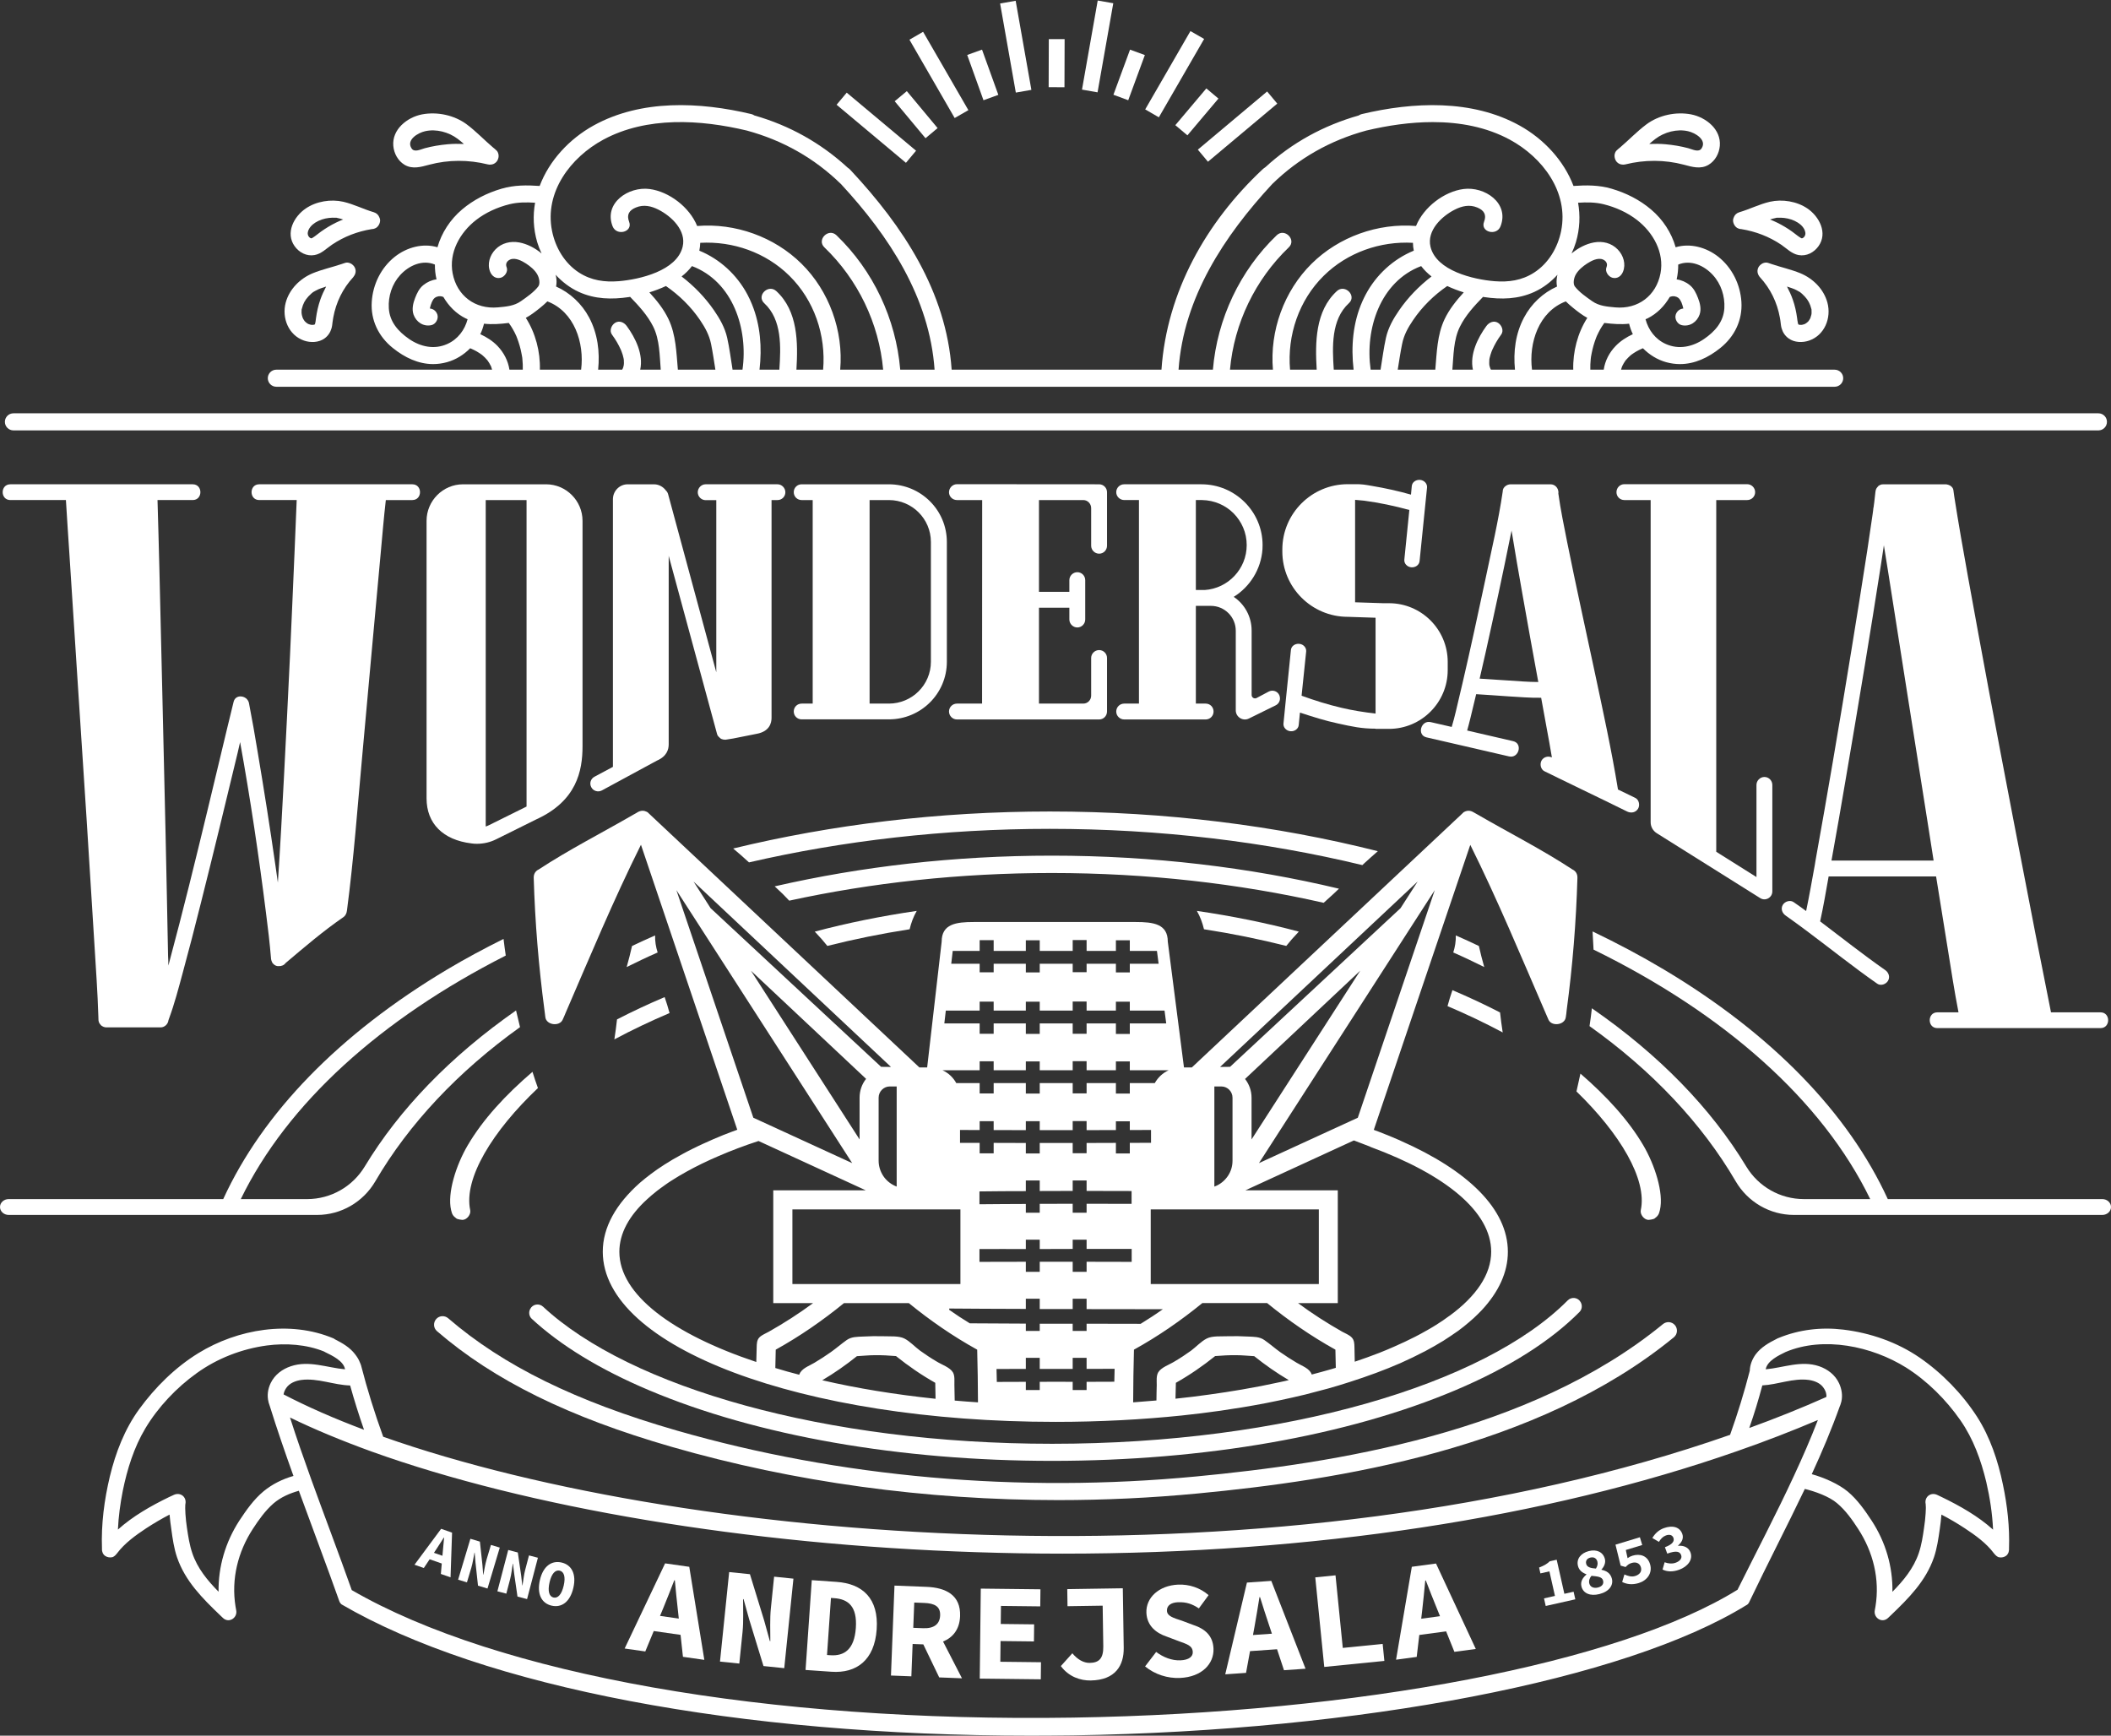
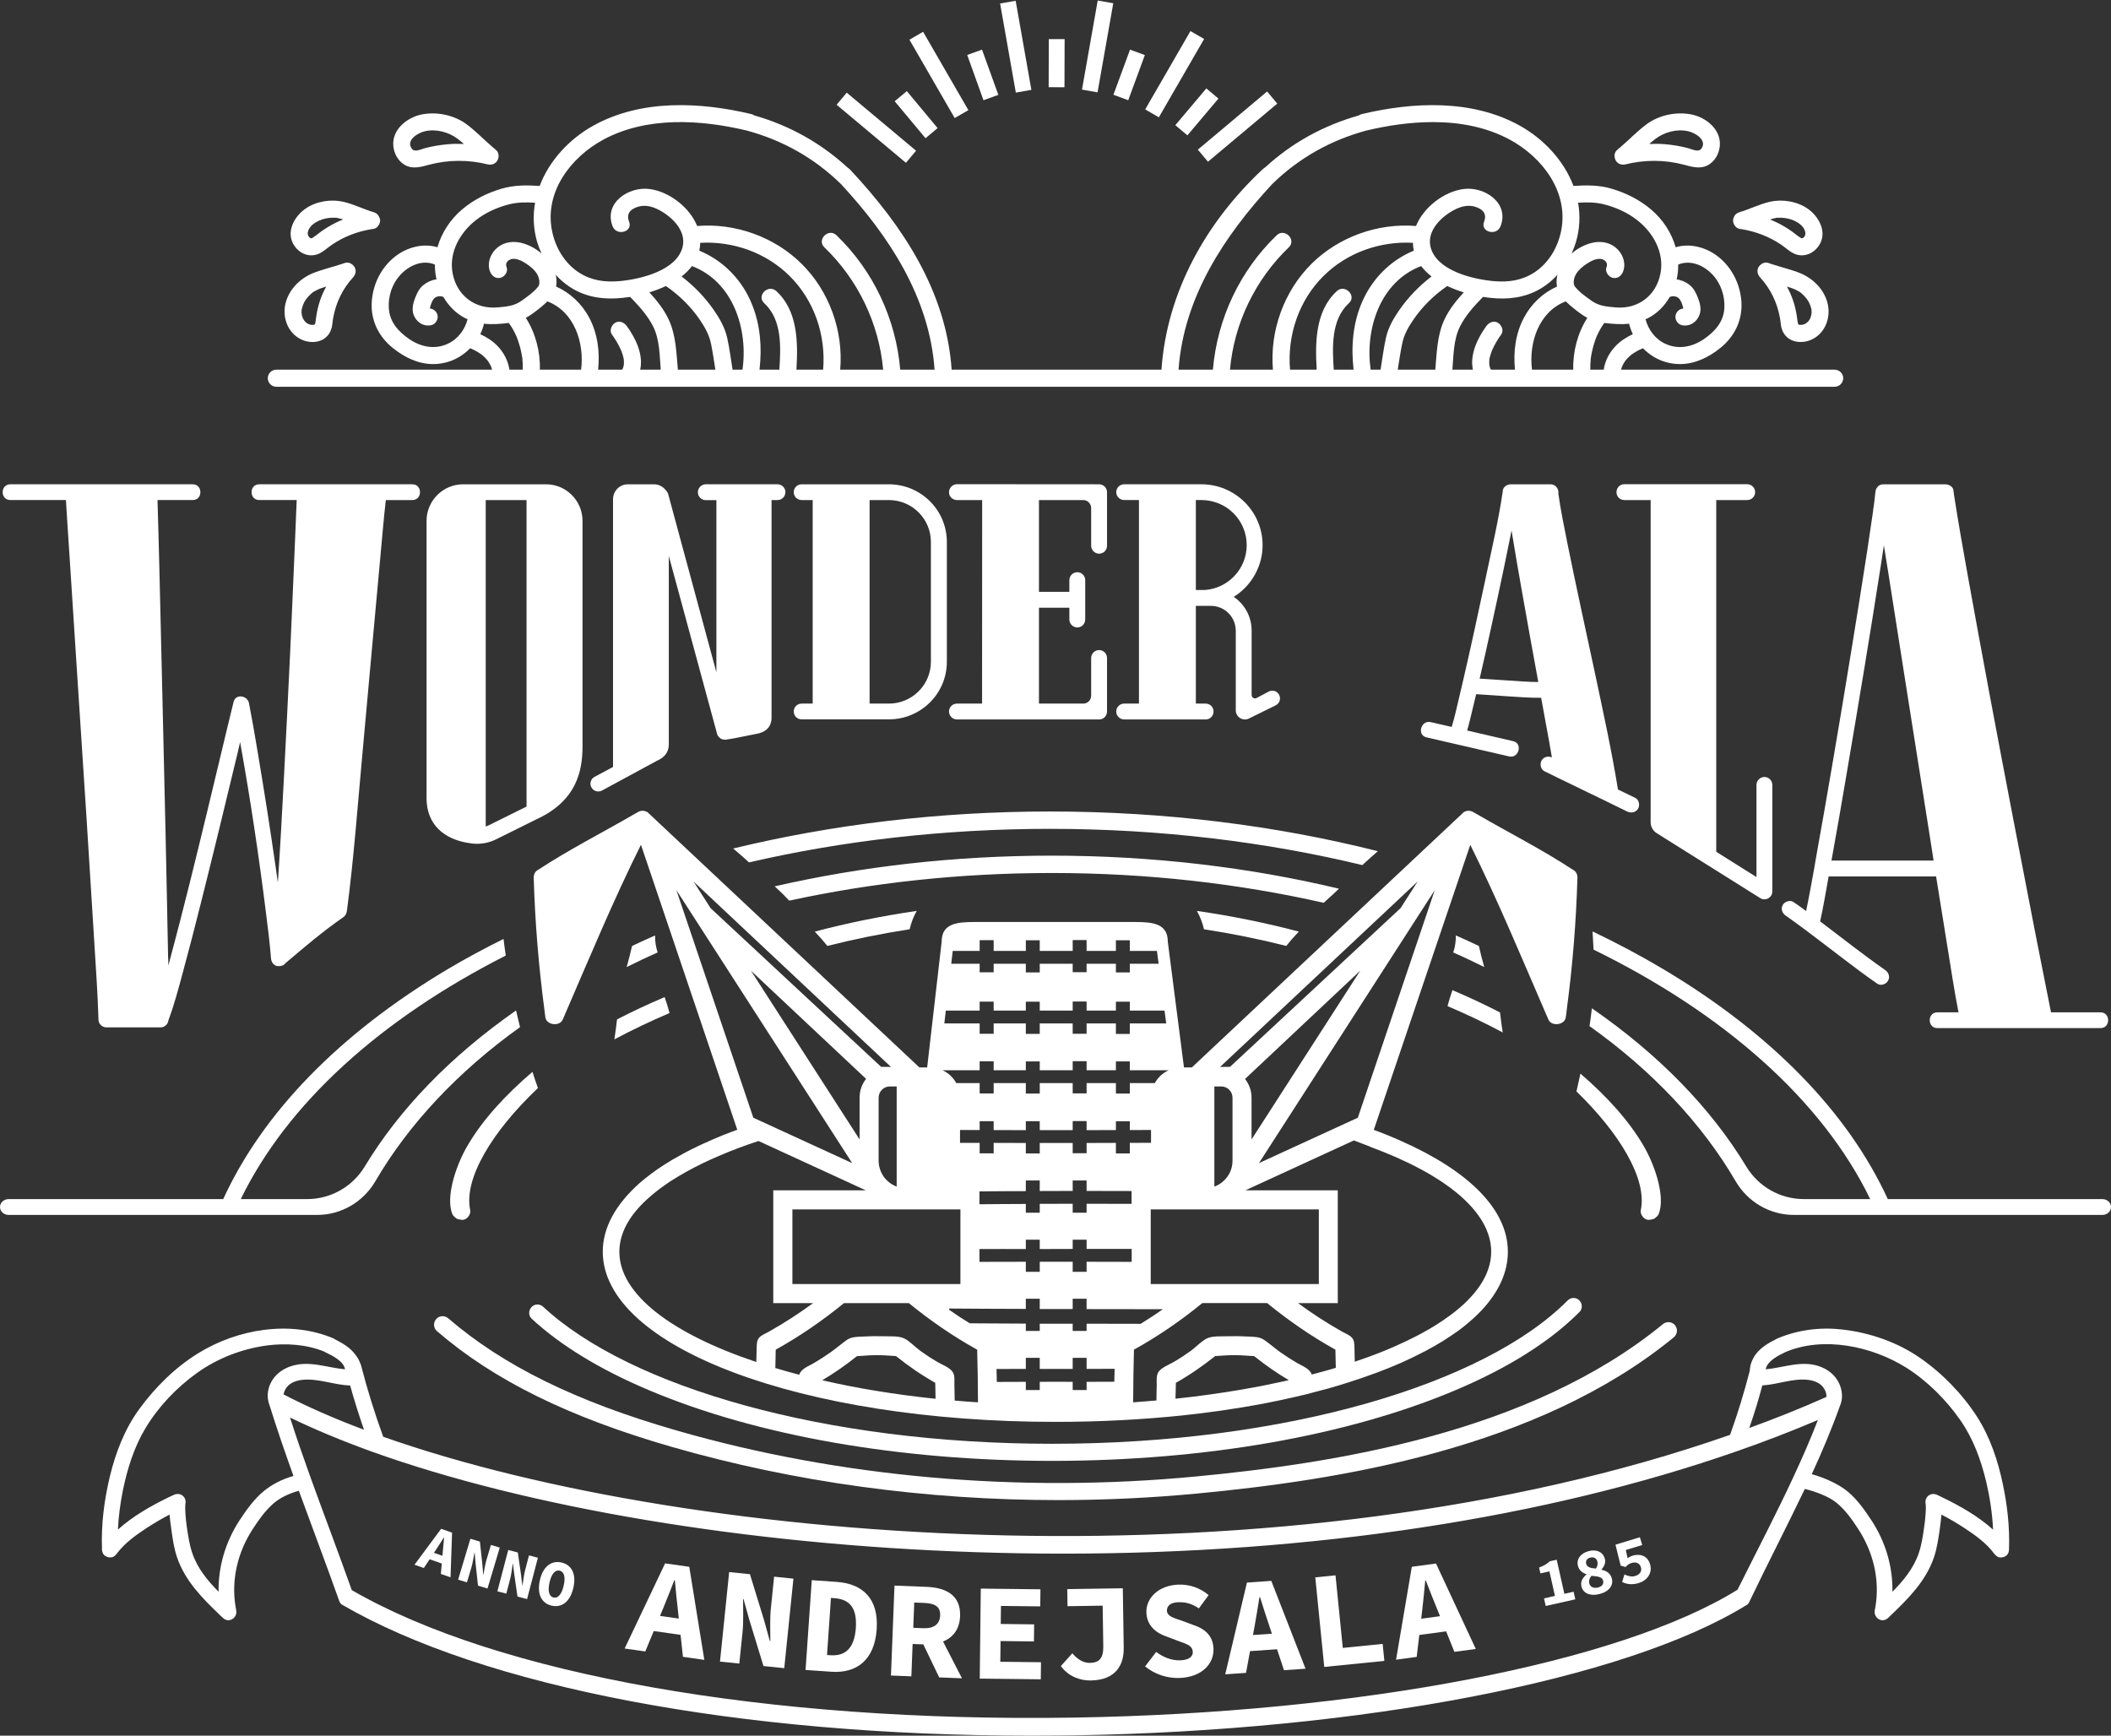
<svg xmlns="http://www.w3.org/2000/svg" viewBox="0 0 1039.926 855.08">
  <rect x="0" y="0" width="1039.926" height="855.08" fill="#333333" stroke="none" />
  <defs>
    <style>.d{fill:#fff;}.e{fill:none;}</style>
  </defs>
  <g id="a" />
  <g id="b">
    <g id="c">
      <g>
-         <path class="d" d="M6.619,212.033H1033.724c2.325,0,4.209-1.884,4.209-4.209s-1.884-4.209-4.209-4.209H6.619c-2.324,0-4.209,1.884-4.209,4.209s1.885,4.209,4.209,4.209Z" />
        <path class="d" d="M860.127,790.882c.292-.156,.359-.23,.396-.23,.233-.133,.596-.434,.614-.494,.263-.263,.569-.801,.776-1.327,8.834-18.503,18.354-36.811,27.187-55.314,5.053,1.236,11.996,3.708,15.85,7.016,4.217,3.526,7.416,8.07,10.397,12.651,7.416,11.378,10.76,24.792,8.543,38.279-.109,.618-.182,1.199-.327,1.818-.727,3.744,3.562,6.58,6.507,3.817,.436-.436,.909-.872,1.381-1.309,8.725-8.361,17.267-16.868,21.266-28.609,1.49-4.398,2.181-9.197,2.835-13.777,.327-2.363,.654-4.799,.836-7.234,3.963,2.036,7.779,4.29,11.487,6.725,5.198,3.417,10.615,7.307,14.359,12.323v.036c.073,.073,.145,.145,.218,.218,.545,.691,1.199,1.272,1.963,1.636h.036c1.527,.436,3.417,0,4.435-1.272v-.036c.146-.182,.291-.4,.4-.655,.109-.218,.218-.509,.254-.763,.073-.254,.109-.545,.145-.872v-.654c.363-10.542-.836-21.23-3.017-31.554-2.399-11.596-6.289-23.302-12.723-33.335-7.307-11.306-17.231-21.521-28.318-29.155-11.051-7.598-24.283-12.178-37.588-13.777-10.833-1.309-21.775-.036-31.845,4.108-.182,.073-.4,.145-.545,.218-.146,.073-.327,.145-.473,.254-3.853,1.927-7.598,4.071-10.251,7.561-1.708,2.326-2.872,5.198-2.945,8.106-2.763,10.724-5.998,21.23-9.706,31.59-218.805,76.667-509.769,55.183-663.503,.945-4.181-11.524-7.852-23.266-10.906-35.153-.145-.545-.358-.919-.608-1.537,0,0,0,.036,0,0-.545-1.454-1.391-2.717-2.336-3.952-2.581-3.381-6.216-5.489-9.961-7.38-.218-.182-.436-.327-.691-.436-21.339-9.015-47.185-4.653-66.561,7.27-11.415,7.016-21.339,16.868-29.191,27.664-7.125,9.815-11.56,21.339-14.395,33.044-2.763,11.524-4.326,23.593-3.89,35.48,0,.073-.036,.182,0,.254v.436c0,.327,.073,.618,.145,.872s.146,.545,.254,.763c.182,.364,.4,.655,.654,.945,.182,.182,.364,.327,.582,.473,1.054,.691,2.436,.872,3.635,.545,.763-.327,1.454-.945,1.963-1.636,.036-.073,.145-.145,.218-.218v-.036c3.781-5.017,9.197-8.906,14.359-12.323,3.744-2.436,7.561-4.689,11.487-6.725,.182,2.436,.545,4.871,.872,7.234,.618,4.58,1.309,9.379,2.799,13.777,3.999,11.742,12.542,20.248,21.266,28.609,.473,.436,.945,.872,1.381,1.309,2.908,2.763,7.27-.073,6.507-3.817-.146-.618-.218-1.2-.327-1.818-2.181-13.487,1.127-26.901,8.543-38.279,2.945-4.508,6.071-8.943,10.142-12.505,3.599-3.09,7.961-4.98,12.505-6.252,6.616,18.176,13.523,36.316,19.885,54.274,.254,.763,.691,1.309,1.163,1.708h0c69.869,40.751,195.757,64.671,339.749,64.671,6.834,0,13.705-.073,20.648-.146,141.992-2.254,271.915-27.337,331.461-64.053h0Zm8.034-108.366c7.634-.4,15.195-3.708,22.866-2.69,2.836,.4,5.635,1.527,7.198,3.744,.8,1.091,1.345,2.254,1.491,3.635,.036,.364,.036,.655-.036,1.018-12.323,5.489-25.01,10.578-37.952,15.268,2.581-7.343,4.435-13.523,6.434-20.975Zm-688.84,21.848c-14.65-5.489-27.955-11.342-39.624-17.413,.145-1.054,.654-2.218,1.309-3.163,1.6-2.363,4.508-3.563,7.489-3.963,8.034-1.018,15.922,2.508,23.993,2.726,2.036,7.343,4.326,14.614,6.834,21.811Zm-49.439,30.282c-4.871,4.035-8.579,9.343-12.033,14.577-6.798,10.542-10.36,22.611-10.179,34.935-5.489-5.562-10.433-11.56-12.941-19.012-1.381-4.035-2.036-8.397-2.654-12.578-.327-2.217-.582-4.471-.727-6.725-.073-.909-.109-1.818-.109-2.726v-.291c0-.473,.036-.982,.036-1.491l.03-.227s.007-.1,.043-.246c.654-3.49-2.581-5.889-5.744-4.398-.8,.363-1.563,.727-2.363,1.091-8.761,4.253-17.813,9.379-25.156,15.995,.291-6.398,1.163-12.796,2.399-19.085,2.181-10.687,5.489-21.375,11.124-30.79,6.252-10.469,15.377-20.103,25.301-27.191,10.07-7.27,22.175-11.96,34.535-13.632,9.379-1.236,19.558-.545,28.209,2.981,.146,.109,.291,.182,.436,.254,3.49,1.709,9.197,4.362,9.888,8.507-8.906-.8-17.74-4.508-26.646-1.527-4.29,1.418-7.961,4.18-9.961,8.252-1.454,2.981-1.89,6.253-1.091,9.343,.036,.073,0,.182,.036,.254,.182,.545,.363,1.091,.545,1.636,3.599,11.524,7.561,23.047,11.706,34.571-5.344,1.527-10.324,3.962-14.686,7.525Zm753.947-7.779c-8.797,19.012-18.576,37.588-27.882,56.31-58.055,36.061-186.524,60.781-327.425,62.999-150.499,2.363-283.221-21.121-355.235-62.817-6.507-18.358-13.487-36.607-20.103-54.928-3.599-9.997-7.089-19.994-10.324-30.1,12.105,5.889,25.628,11.487,40.278,16.795,76.558,27.519,184.815,45.877,297.617,49.548,14.323,.472,28.536,.727,42.641,.727,123.125,0,238.181-17.558,332.442-50.53,13.705-4.762,26.937-9.888,39.697-15.304-3.562,9.233-7.525,18.321-11.705,27.301Zm-13.996-52.275c.691-4.144,6.325-6.834,9.743-8.507,18.685-7.925,42.532-2.908,59.4,7.634,10.433,6.58,19.739,15.886,26.755,25.956,6.362,9.124,10.179,19.703,12.76,30.463,1.781,7.67,2.981,15.522,3.344,23.447-7.343-6.652-16.395-11.742-25.156-15.995-.8-.4-1.563-.763-2.363-1.127-3.163-1.491-6.362,.945-5.707,4.398,0,.073,.036,.146,.036,.182v.109c.036,.473,.036,.945,.073,1.454v.509c-.036,.836-.073,1.636-.109,2.472-.146,2.326-.4,4.653-.763,6.98-.582,4.18-1.236,8.543-2.617,12.578-2.545,7.489-7.489,13.487-12.978,19.049,.218-12.323-3.308-24.429-10.179-34.971-3.381-5.162-7.052-10.397-11.815-14.396-4.544-3.781-11.706-6.907-17.74-8.579,5.053-10.978,9.779-22.139,13.85-33.553,.182-.327,.291-.691,.4-1.091,.145-.363,.218-.727,.327-1.091,.691-2.981,.218-6.107-1.091-8.979-1.927-4.18-5.635-7.016-9.888-8.47-8.797-2.981-17.522,.727-26.283,1.527h0Z" />
        <g>
          <path class="d" d="M875.455,109.673c2.605,1.29,5.111,2.779,7.443,4.466,1.017,.72,1.985,1.538,2.977,2.258,.422,.323,.918,.645,1.365,.893-.025,0,.248,.074,.397,.124h.05c1.067-.273,1.886-1.513,1.662-2.878-.323-2.084-1.985-3.796-3.722-4.888-2.01-1.265-4.342-2.01-6.699-2.283-1.116-.124-2.233-.149-3.374-.099h-.323c-.025,0-.099,.025-.273,.074-.571,.149-1.141,.248-1.712,.397-.447,.124-.844,.273-1.29,.397,1.191,.471,2.357,.992,3.498,1.538Zm14.911-6.972c5.806,3.945,10.123,12.033,5.483,18.558-2.233,3.151-5.955,5.111-9.85,4.392-3.399-.62-5.831-3.25-8.56-5.111-5.93-3.995-12.579-6.525-19.601-7.667-.571,0-1.092-.124-1.563-.347-1.513-.546-2.531-2.407-2.531-3.895,0-.67,.198-1.241,.447-1.762,.422-1.017,1.265-1.886,2.63-2.307,5.086-1.489,9.875-3.97,15.06-5.161,6.079-1.389,13.274-.248,18.484,3.3Z" />
          <path class="d" d="M885.478,158.054c.025,.124,.05,.323,.074,.372,.124,.67,.174,1.017,.298,1.315,.074,.05,.174,.124,.273,.198,.273,.05,.595,.099,.571,.099h.918c.223-.05,.422-.099,.645-.149,.05-.025,.62-.223,.72-.223,.149-.074,.298-.149,.422-.223,0,0,.298-.198,.496-.323,.198-.149,.62-.521,.595-.496l.471-.471s.397-.595,.571-.918c.05-.074,.198-.347,.273-.471,.198-.521,.372-1.092,.496-1.638,.025-.124,.074-.521,.099-.595,0-.174,.025-.347,.025-.521,0-.422-.025-.819-.025-1.216v-.248c-.025-.05-.05-.149-.074-.323-.62-2.556-1.588-4.367-3.275-6.178-.447-.496-.918-.943-1.414-1.389-.298-.248-.595-.521-.893-.744q-.025-.025-.05-.025c-.844-.471-1.662-.943-2.556-1.365-.174-.074-.422-.174-.496-.198-.347-.124-.695-.248-1.042-.397-.62-.198-1.241-.422-1.861-.62-.124-.05-.273-.074-.422-.124,1.067,2.034,2.059,4.143,2.828,6.352,1.067,2.977,1.737,6.054,2.159,9.18,.074,.447,.124,.893,.174,1.34Zm-12.728-27.962c4.689,1.588,9.552,2.63,14.142,4.516,6.277,2.605,11.562,7.84,13.348,14.539,1.985,7.518-1.389,15.978-9.006,18.633-3.225,1.116-7.27,1.017-10.098-1.042-1.737-1.241-2.878-2.928-3.474-4.987-.298-1.017-.397-2.084-.521-3.126-.124-.918-.099-.943-.323-2.109-1.365-7.642-4.739-14.415-9.8-19.923-.273-.298-.471-.595-.645-.918-.025-.025-.05-.074-.074-.124-.025-.099-.074-.174-.124-.248-.397-.844-.521-1.786-.248-2.804,.248-.943,.918-1.811,1.786-2.382,0-.025,.025-.025,.05-.05,.149-.099,.323-.198,.496-.273,.025-.025,.05-.025,.074-.05,.868-.397,1.861-.546,2.779-.198,.546,.149,1.092,.347,1.638,.546Z" />
          <path class="d" d="M820.474,71.067c3.796,.347,7.592,.968,11.264,1.96,2.01,.546,5.086,2.208,6.476,.099,2.828-4.243-3.176-7.716-6.649-8.485-5.434-1.241-11.636,.422-16.028,3.746-1.067,.794-2.084,1.662-3.077,2.531,2.655-.099,5.334-.099,8.014,.149Zm12.604-14.713c7.294,1.414,14.837,7.369,14.142,15.507-.323,3.697-2.233,7.344-5.508,9.304-3.92,2.357-8.113,1.067-12.207-.025-9.428-2.506-19.377-2.506-28.83-.149-.571,.149-1.116,.149-1.638,.074-.868-.074-1.737-.447-2.456-1.166-.546-.546-.943-1.34-1.116-2.159-.124-.521-.149-1.042-.074-1.563,.025-.074,.025-.149,.05-.223l.074-.298c.174-.645,.521-1.265,1.067-1.712,.447-.447,.943-.844,1.414-1.216,4.416-3.746,8.411-7.989,13.075-11.463,6.128-4.565,14.514-6.327,22.007-4.913Z" />
          <polygon class="d" points="624.221 45.065 629.207 51.045 595.068 79.677 590.081 73.722 624.221 45.065" />
          <polygon class="d" points="600.228 48.564 584.945 66.676 578.99 61.664 594.274 43.552 600.228 48.564" />
          <polygon class="d" points="593.182 19.188 570.877 57.793 564.154 53.898 586.434 15.317 593.182 19.188" />
          <polygon class="d" points="563.98 27.127 555.792 49.383 548.498 46.678 556.685 24.448 563.98 27.127" />
          <polygon class="d" points="548.423 1.597 540.682 45.487 533.016 44.147 540.757 .257 548.423 1.597" />
          <rect class="d" x="508.676" y="27.226" width="23.694" height="7.791" transform="translate(487.767 551.545) rotate(-89.82)" />
          <polygon class="d" points="500.34 .381 508.081 44.271 500.415 45.611 492.674 1.721 500.34 .381" />
          <polygon class="d" points="483.766 24.448 491.805 46.728 484.486 49.383 476.472 27.078 483.766 24.448" />
          <polygon class="d" points="454.738 15.665 477.043 54.27 470.294 58.141 448.014 19.56 454.738 15.665" />
          <polygon class="d" points="446.724 44.892 461.883 63.103 455.929 68.09 440.745 49.879 446.724 44.892" />
          <rect class="d" x="427.817" y="40.651" width="7.767" height="44.557" transform="translate(106.275 353.487) rotate(-50.054)" />
          <path class="d" d="M244.392,79.9c-.72,.72-1.563,1.092-2.456,1.166-.521,.074-1.067,.074-1.638-.074-9.453-2.357-19.402-2.357-28.83,.149-4.094,1.092-8.262,2.382-12.207,.025-3.25-1.96-5.185-5.607-5.508-9.304-.695-8.138,6.848-14.093,14.142-15.507,7.518-1.414,15.879,.347,22.032,4.913,4.64,3.474,8.634,7.716,13.05,11.463,.496,.372,.968,.769,1.414,1.216,.571,.447,.893,1.067,1.067,1.712l.074,.298c.025,.074,.025,.149,.05,.223,.074,.521,.074,1.042-.05,1.563-.198,.819-.571,1.613-1.141,2.159Zm-41.633-6.773c1.389,2.109,4.466,.447,6.476-.099,3.697-.992,7.468-1.613,11.289-1.96,2.655-.248,5.334-.248,8.014-.149-1.017-.868-2.034-1.737-3.101-2.531-4.392-3.325-10.594-4.987-16.028-3.746-3.474,.769-9.453,4.243-6.649,8.485Z" />
          <path class="d" d="M689.274,152.819c4.416-6.376,9.8-11.909,15.929-16.623-1.96-1.513-3.672-3.225-5.111-5.111-20.196,7.642-27.738,30.989-24.885,51.036h4.913c0-.124,0-.223,.025-.347,.844-5.111,1.489-10.296,2.605-15.358,1.116-4.987,3.647-9.428,6.525-13.596Zm7.195-29.326c-.273-1.216-.397-2.531-.422-3.87-16.127-.893-32.328,4.764-43.94,16.226-12.207,12.033-18.062,29.277-16.598,46.272h13.125c-.794-13.447-.72-28.905,9.924-38.705,3.622-3.325,8.907,1.315,6.773,4.937-.223,.347-.496,.695-.844,1.017-8.833,8.138-8.163,21.61-7.443,32.75h9.775c-1.34-11.463-.347-23.198,4.367-33.768,.496-1.116,1.042-2.208,1.613-3.3,5.161-9.676,13.547-17.417,23.67-21.561Zm-367.126,33.768c3.672,7.766,3.846,16.425,4.59,24.86h18.484c-.67-4.243-1.29-8.485-2.134-12.678-.893-4.392-2.928-8.064-5.409-11.736-4.466-6.6-10.272-12.281-16.822-16.797-2.655,1.241-5.409,2.283-8.163,3.126,3.697,4.019,7.121,8.312,9.453,13.224Zm36.422,24.86c2.853-20.047-4.664-43.394-24.885-51.036-1.439,1.886-3.151,3.598-5.111,5.111,6.128,4.714,11.512,10.247,15.929,16.623,2.878,4.168,5.409,8.609,6.525,13.596,1.141,5.061,1.762,10.247,2.605,15.358,.025,.124,.025,.223,.025,.347h4.913Zm16.673-38.705c10.644,9.8,10.693,25.257,9.9,38.705h13.15c1.464-16.995-4.392-34.239-16.623-46.272-11.611-11.463-27.788-17.119-43.915-16.226-.05,1.34-.174,2.655-.447,3.87,10.123,4.143,18.509,11.884,23.67,21.561,.868,1.638,1.638,3.275,2.307,4.962,4.119,10.148,4.937,21.238,3.672,32.105h9.775c.744-11.14,1.389-24.612-7.443-32.75-.347-.323-.62-.67-.819-1.017-2.159-3.622,3.126-8.262,6.773-4.937Zm416.723,36.919c0,.025,0,.05-.025,.074,0,.025,0,.05-.025,.074v.025c-.05,.074-.099,.149-.124,.223-.149,.471-.298,.918-.422,1.389h105.223c2.332,0,4.218,1.886,4.218,4.193,0,2.332-1.886,4.218-4.218,4.218H136.117c-2.307,0-4.193-1.886-4.193-4.218,0-2.307,1.886-4.193,4.193-4.193h106.29c-.124-.471-.248-.918-.422-1.389-.05-.149-.149-.347-.198-.521l-.05-.025c-.397-.844-.893-1.662-1.439-2.431-.074-.099-.323-.422-.323-.422-.025-.05-.05-.05-.074-.074-.298-.347-.62-.695-.943-1.042-.347-.347-.695-.67-1.067-.992-.198-.174-.397-.347-.62-.521-.794-.546-1.563-1.092-2.407-1.563-.844-.496-1.886-.968-2.779-1.389-.174-.05-.323-.124-.471-.174-3.126,3.176-7.021,5.632-11.413,6.848-2.332,.645-4.59,.943-6.823,.943-7.27,0-13.993-3.201-19.873-7.939-6.997-5.607-10.942-13.646-10.371-22.702,.546-8.634,4.565-16.847,11.388-22.255,5.93-4.664,13.869-6.798,20.99-4.664,2.01-7.121,6.302-13.671,12.083-18.583,5.682-4.813,12.381-8.188,19.526-10.272,6.178-1.811,12.405-1.786,18.732-1.34,4.689-12.455,14.589-23.148,26.548-29.773,23.496-13.001,52.4-11.661,77.732-5.632,.595,.149,1.092,.372,1.489,.67,17.268,4.913,32.75,13.572,45.925,25.679,.744,.471,1.092,.844,1.638,1.439,25.679,27.49,46.992,59.72,49.622,98.127h103.362c2.63-38.407,22.131-72.671,49.547-98.449,.67-.62,.968-.868,1.687-1.34,13.175-12.108,28.706-20.543,45.95-25.456,.397-.298,.893-.521,1.489-.67,25.332-6.029,54.236-7.369,77.732,5.632,11.959,6.624,21.858,17.318,26.572,29.773,6.302-.447,12.529-.471,18.707,1.34,7.146,2.084,13.869,5.458,19.526,10.272,5.806,4.913,10.073,11.463,12.083,18.583,7.146-2.134,15.06,0,20.99,4.664,6.823,5.409,10.867,13.621,11.413,22.255,.571,9.056-3.399,17.095-10.371,22.702-5.905,4.739-12.629,7.939-19.898,7.939-2.233,0-4.491-.298-6.823-.943-4.367-1.216-8.262-3.672-11.413-6.848-.099,.025-.198,.074-.298,.099,0,0-.074,.025-.174,.074l-.149,.074c-.893,.397-1.786,.819-2.63,1.315-.819,.471-1.613,1.017-2.407,1.563-.198,.174-.422,.347-.62,.521-.372,.323-.72,.645-1.042,.992-.347,.347-.67,.695-.968,1.042-.025,.025-.05,.025-.074,.074,0,0-.248,.323-.323,.422-.546,.769-1.017,1.588-1.439,2.431-.025,.05-.025,.099-.074,.149Zm-61.159-21.263c1.762,1.116,2.928,3.846,1.513,5.756-1.786,2.431-3.151,4.788-4.392,7.542-.025,.05-.124,.273-.174,.397-.05,.149-.124,.323-.149,.372-.198,.521-.397,1.067-.546,1.613-.174,.546-.323,1.092-.447,1.662-.05,.223-.074,.471-.124,.695v.124c-.05,.546-.074,1.092-.05,1.638,0,.223,0,.471,.025,.695,0,.074,.05,.298,.05,.422,.05,.174,.099,.347,.099,.397,.05,.223,.124,.447,.198,.67,.025,.074,.149,.397,.198,.546,.099,.174,.198,.372,.198,.372l.074,.149h11.835c-.868-8.833,.223-17.765,4.466-25.704,3.573-6.749,9.329-12.182,16.251-15.259-.298-1.513-.323-3.151,.025-4.987,.05-.273,.124-.546,.198-.819-3.225,3.523-7.021,6.451-11.413,8.46-7.939,3.622-16.251,3.796-24.761,2.531-.149-.025-.347-.074-.496-.099-4.342,4.466-8.609,9.081-11.388,14.688-3.201,6.426-3.126,14.142-3.722,21.188h10.123c-1.638-7.443,2.307-15.606,6.649-21.536,1.315-1.786,3.722-2.853,5.756-1.513Zm-480.462,23.049c.025-1.737,0-3.474-.198-5.185,0-.099-.05-.521-.05-.62-.05-.198-.074-.422-.099-.62-.099-.571-.198-1.141-.323-1.712-.223-1.241-.521-2.456-.868-3.647-.372-1.265-.769-2.531-1.241-3.746-.099-.273-.198-.546-.323-.819q-.025-.05-.025-.074c-.025-.05-.025-.074-.05-.124-.273-.571-.546-1.166-.819-1.737-.546-1.042-1.116-2.084-1.762-3.077-.298-.447-.595-.893-.918-1.34-.05-.099-.149-.223-.223-.323-4.193,.521-8.237,.819-12.207,.372-.447,1.786-1.017,3.523-1.836,5.161,3.151,1.464,6.103,3.325,8.51,5.831,3.077,3.225,5.185,7.27,5.855,11.661h6.575Zm1.489-25.53c4.788,7.443,7.195,16.747,6.922,25.53h20.32c1.687-13.224-3.349-28.607-16.623-33.643-1.116,1.116-2.357,2.183-3.672,3.25-2.357,1.886-4.54,3.573-6.947,4.863Zm512.319-8.113c-13.299,5.037-18.335,20.419-16.648,33.643h20.32c-.248-8.783,2.134-18.087,6.922-25.53-2.382-1.29-4.59-2.977-6.922-4.863-1.315-1.067-2.556-2.134-3.672-3.25Zm57.115,11.711c-2.159-.471-3.622-3.101-2.952-5.185,.571-1.762,2.01-2.853,3.697-3.002v-.198c-.223-.968-.521-1.886-.868-2.779-.273-.595-.595-1.166-.943-1.687-.198-.223-.397-.422-.62-.62-.273-.174-.546-.323-.844-.471-.372-.124-.744-.223-1.116-.298-.323-.025-.645-.025-.968,0-.447,.099-.868,.174-1.29,.347-2.58,4.441-6.252,8.212-10.917,10.545-.347,.174-.67,.273-1.017,.422,1.414,5.31,4.838,9.9,9.999,12.207,6.401,2.878,13.199,1.389,18.807-2.456,5.359-3.672,9.627-8.436,10.024-15.159,.347-5.905-1.613-11.959-5.607-16.326-4.392-4.838-11.066-7.716-17.119-5.185,.025,2.431-.223,4.863-.769,7.294,2.307,.298,4.565,1.265,6.476,2.828,2.034,1.638,3.151,4.019,4.069,6.401,.968,2.506,1.687,5.409,.769,8.064-1.29,3.722-4.863,6.128-8.808,5.26Zm-52.649-19.055c2.183,2.828,5.632,5.21,8.535,7.245,3.399,2.382,7.294,2.68,11.363,3.052,11.214,1.017,20.171-5.756,22.28-16.747,1.96-10.272-3.573-20.097-11.512-26.275-4.813-3.746-10.594-6.327-16.499-7.791-4.143-1.017-8.361-1.017-12.579-.744,1.092,6.252,.893,12.802-1.067,19.427-.571,1.91-1.315,3.771-2.159,5.582,3.275-2.754,7.195-4.739,10.991-5.434,4.317-.794,8.684,.248,11.785,3.474,2.779,2.853,4.119,7.22,2.556,10.991-.868,2.109-2.779,3.548-5.161,2.928-2.01-.521-3.821-3.077-2.952-5.185,.67-1.613-.05-3.101-1.762-3.821-2.556-1.042-5.731,.67-7.815,2.01-2.084,1.365-4.168,3.077-5.458,5.235-1.116,1.886-1.563,4.739-.546,6.054Zm7.617,40.987h6.6c.645-4.392,2.754-8.436,5.855-11.661,2.407-2.506,5.359-4.367,8.485-5.831-.794-1.638-1.389-3.374-1.836-5.161-3.97,.447-7.989,.149-12.207-.372-.074,.099-.174,.223-.223,.323-.323,.447-.62,.893-.918,1.34-.645,.992-1.216,2.034-1.737,3.077-.298,.571-.571,1.166-.844,1.737,0,.05-.025,.074-.025,.124q-.025,.025-.05,.074c-.099,.273-.198,.546-.323,.819-.471,1.216-.868,2.481-1.241,3.746-.323,1.191-.62,2.407-.868,3.647-.124,.571-.223,1.141-.323,1.712-.025,.198-.05,.422-.074,.62-.025,.099-.074,.521-.074,.62-.198,1.712-.223,3.449-.198,5.185ZM301.779,111.484c-4.466-11.487,7.865-19.749,18.261-18.36,9.527,1.265,19.625,8.882,23.397,18.211,18.732-1.538,37.985,5.31,51.383,18.558,13.671,13.472,20.742,33.147,19.08,52.227h21.164c-2.034-22.826-12.43-44.387-28.954-60.265-3.92-3.746,2.034-9.701,5.955-5.955,18.137,17.442,29.277,41.186,31.41,66.22h16.921c-2.506-35.579-22.454-65.898-46.123-91.453-6.55-6.376-13.72-11.785-21.486-16.177-7.741-4.392-16.053-7.766-24.885-10.172-22.876-5.458-49.349-7.046-70.711,4.491-16.053,8.684-29.078,25.803-25.257,44.883,1.638,8.262,6.203,16.028,13.373,20.643,6.054,3.87,12.529,4.739,19.526,4.193,10.222-.844,28.632-5.086,31.46-16.995,1.886-7.939-5.434-14.936-11.86-18.211-3.573-1.836-7.369-2.68-11.19-1.092-3.325,1.365-4.664,3.573-3.325,7.021,1.96,5.061-6.178,7.22-8.138,2.233Zm1.191,47.587c2.034-1.34,4.466-.273,5.756,1.513,4.367,5.93,8.312,14.093,6.649,21.536h10.123c-.571-7.046-.521-14.762-3.697-21.188-2.804-5.607-7.071-10.222-11.388-14.688-.174,.025-.347,.074-.521,.099-8.51,1.265-16.822,1.092-24.761-2.531-4.367-2.01-8.188-4.937-11.413-8.46,.074,.273,.149,.546,.198,.819,.347,1.836,.323,3.474,.025,4.987,6.922,3.077,12.678,8.51,16.276,15.259,4.218,7.939,5.334,16.871,4.441,25.704h11.835l.074-.149s.099-.198,.198-.372c.05-.149,.198-.471,.223-.546,.05-.223,.124-.447,.174-.67,.025-.05,.05-.223,.099-.397,.025-.124,.05-.347,.05-.422,.025-.223,.025-.471,.05-.695,0-.546-.025-1.092-.05-1.638,0-.05,0-.074-.025-.099v-.025c-.05-.223-.074-.471-.124-.695-.124-.571-.273-1.116-.422-1.662-.174-.546-.372-1.092-.571-1.613,0-.05-.074-.223-.149-.372-.05-.124-.149-.347-.149-.397-1.241-2.754-2.63-5.111-4.416-7.542-1.389-1.91-.248-4.64,1.513-5.756Zm-101.427,7.939c5.607,3.846,12.405,5.334,18.807,2.456,5.161-2.307,8.609-6.897,9.999-12.207-.323-.149-.67-.248-.992-.422-4.689-2.332-8.361-6.103-10.942-10.545-.422-.174-.844-.248-1.29-.347-.323-.025-.645-.025-.943,0-.397,.074-.769,.174-1.141,.298-.273,.149-.571,.298-.844,.471-.198,.198-.422,.397-.62,.62-.347,.521-.67,1.092-.918,1.687-.372,.893-.67,1.811-.868,2.779v.198c1.687,.149,3.101,1.241,3.672,3.002,.67,2.084-.794,4.714-2.952,5.185-3.945,.868-7.518-1.538-8.808-5.26-.893-2.655-.198-5.558,.769-8.064,.918-2.382,2.034-4.764,4.069-6.401,1.935-1.563,4.168-2.531,6.5-2.828-.571-2.431-.819-4.863-.794-7.294-6.054-2.531-12.703,.347-17.119,5.185-3.995,4.367-5.955,10.421-5.582,16.326,.397,6.724,4.664,11.487,9.999,15.159Zm21.437-32.328c2.109,10.991,11.066,17.765,22.28,16.747,4.069-.372,7.989-.67,11.363-3.052,2.903-2.034,6.352-4.416,8.535-7.245,1.017-1.315,.571-4.168-.546-6.054-1.265-2.159-3.374-3.87-5.458-5.235-2.084-1.34-5.235-3.052-7.791-2.01-1.712,.72-2.456,2.208-1.786,3.821,.868,2.109-.943,4.664-2.928,5.185-2.407,.62-4.317-.819-5.185-2.928-1.563-3.771-.198-8.138,2.556-10.991,3.101-3.225,7.468-4.267,11.81-3.474,3.771,.695,7.716,2.68,10.966,5.434-.844-1.811-1.588-3.672-2.159-5.582-1.935-6.624-2.159-13.175-1.042-19.427-4.243-.273-8.46-.273-12.604,.744-5.88,1.464-11.686,4.044-16.499,7.791-7.915,6.178-13.472,16.003-11.512,26.275Zm546.086-20.99c3.796-19.08-9.23-36.199-25.282-44.883-11.611-6.277-24.736-8.659-37.985-8.659-11.09,0-22.28,1.687-32.725,4.168-17.64,4.788-33.271,13.572-46.347,26.349-23.67,25.555-43.642,55.874-46.148,91.453h16.921c2.134-25.034,13.274-48.778,31.435-66.22,3.895-3.746,9.875,2.208,5.955,5.955-16.549,15.879-26.945,37.44-28.979,60.265h21.164c-1.638-19.08,5.434-38.755,19.08-52.227,13.398-13.249,32.651-20.097,51.408-18.558,3.771-9.329,13.869-16.946,23.372-18.211,10.396-1.389,22.727,6.873,18.261,18.36-1.935,4.987-10.098,2.828-8.113-2.233,1.34-3.449-.025-5.657-3.349-7.021-3.821-1.588-7.592-.744-11.165,1.092-6.426,3.275-13.745,10.272-11.884,18.211,2.828,11.909,21.238,16.152,31.46,16.995,7.021,.546,13.497-.323,19.526-4.193,7.195-4.615,11.736-12.381,13.398-20.643Zm-57.437,43.568c2.332-4.913,5.781-9.205,9.453-13.224-2.754-.844-5.508-1.886-8.138-3.126-6.575,4.516-12.356,10.197-16.822,16.797-2.506,3.672-4.54,7.344-5.409,11.736-.868,4.193-1.464,8.436-2.159,12.678h18.509c.744-8.436,.893-17.095,4.565-24.86Z" />
          <path class="d" d="M168.247,130.092c.521-.198,1.067-.397,1.638-.546,.918-.347,1.886-.198,2.754,.198,.025,.025,.05,.025,.074,.05,.174,.074,.347,.174,.521,.273,0,.025,.025,.025,.05,.05,.844,.571,1.513,1.439,1.762,2.382,.298,1.017,.149,1.96-.248,2.804-.025,.074-.074,.149-.124,.248-.025,.05-.05,.099-.074,.124-.174,.323-.372,.62-.62,.918-5.086,5.508-8.436,12.281-9.825,19.923-.198,1.166-.198,1.191-.323,2.109-.124,1.042-.223,2.109-.521,3.126-.595,2.059-1.737,3.746-3.449,4.987-2.853,2.059-6.897,2.159-10.123,1.042-7.592-2.655-10.991-11.115-9.006-18.633,1.786-6.699,7.071-11.934,13.348-14.539,4.59-1.886,9.478-2.928,14.167-4.516Zm-10.421,17.442c.769-2.208,1.762-4.317,2.828-6.352-.149,.05-.273,.074-.422,.124-.62,.198-1.241,.422-1.861,.62-.347,.149-.695,.273-1.042,.397-.05,.025-.323,.124-.496,.198-.893,.422-1.712,.893-2.556,1.365q-.025,0-.05,.025c-.298,.223-.595,.496-.893,.744-.471,.447-.968,.893-1.414,1.389-1.687,1.811-2.655,3.622-3.25,6.178-.05,.174-.074,.273-.099,.323,0,.025,.025,.099,0,.248,0,.397-.025,.794-.025,1.216,.025,.174,.025,.347,.05,.521,0,.074,.074,.471,.099,.595,.124,.546,.273,1.116,.496,1.638,.074,.124,.223,.397,.248,.471,.198,.323,.595,.918,.595,.918l.471,.471c-.05-.025,.397,.347,.571,.496,.198,.124,.496,.323,.496,.323l.447,.223c.074,0,.645,.198,.695,.223,.223,.05,.447,.099,.645,.149h.918c-.025,0,.298-.05,.571-.099h.025c.099-.074,.174-.149,.248-.198,.149-.298,.174-.645,.323-1.315,0-.05,.025-.248,.05-.372,.05-.447,.124-.893,.174-1.34,.422-3.126,1.116-6.203,2.159-9.18Z" />
          <path class="d" d="M153.336,117.414c.149-.05,.422-.124,.422-.124,.422-.248,.918-.571,1.34-.893,1.017-.72,1.96-1.538,2.977-2.258,2.357-1.687,4.838-3.176,7.443-4.466,1.141-.546,2.307-1.067,3.498-1.538-.422-.124-.844-.273-1.265-.397-.571-.149-1.141-.248-1.712-.397-.198-.05-.248-.074-.273-.074h-.347c-1.116-.05-2.258-.025-3.374,.099-2.357,.273-4.689,1.017-6.699,2.283-1.712,1.092-3.399,2.804-3.722,4.888-.198,1.365,.62,2.605,1.662,2.878h.05Zm33.445-10.545c.273,.521,.471,1.092,.471,1.762,0,1.489-1.042,3.349-2.531,3.895-.471,.223-.992,.347-1.588,.347-7.021,1.141-13.671,3.672-19.576,7.667-2.754,1.861-5.185,4.491-8.585,5.111-3.895,.72-7.617-1.241-9.85-4.392-4.615-6.525-.323-14.614,5.508-18.558,5.185-3.548,12.381-4.689,18.484-3.3,5.185,1.191,9.949,3.672,15.035,5.161,1.365,.422,2.208,1.29,2.63,2.307Z" />
        </g>
        <path class="d" d="M319.665,684.867c53.138,22.458,123.697,34.826,198.678,34.826s145.538-12.367,198.675-34.826c26.393-11.156,46.87-24.231,61.073-38.52,1.247-1.255,1.48-3.188,.636-4.743-.014-.025-.027-.051-.041-.076-1.293-2.382-4.5-2.809-6.408-.883-41.005,41.386-139.32,70.63-253.934,70.63-111.749,0-208.051-27.791-250.811-67.538-1.957-1.82-5.099-1.29-6.327,1.084l-.05,.096c-.826,1.6-.516,3.568,.806,4.791,14.028,12.981,33.382,24.88,57.703,35.159Z" />
        <path class="d" d="M824.592,658.792c1.814-1.488,2.027-4.194,.504-5.979h0c-1.495-1.753-4.104-1.957-5.886-.496-65.648,53.818-162.438,68.62-229.981,75.062-87.175,8.313-175.684,.477-255.967-22.666-49.45-14.251-85.328-31.866-112.454-55.261-1.745-1.506-4.359-1.373-5.902,.34-1.57,1.742-1.433,4.45,.342,5.982,28.081,24.241,64.99,42.417,115.683,57.029,60.234,17.362,125.025,26.217,190.438,26.217,22.867,0,45.809-1.082,68.662-3.262,68.658-6.549,167.13-21.665,234.561-76.965Z" />
        <path class="d" d="M327.644,770.189l-19.928,41.947,10.168,1.45,4.168-10.059,13.209,1.883,1.175,10.819,10.532,1.501-7.416-45.844-11.908-1.696Zm-2.503,25.882l1.615-3.897c1.737-4.224,3.69-9.191,5.423-13.671l.271,.038c.394,4.783,.999,10.114,1.486,14.656l.455,4.191-9.249-1.318Z" />
        <path class="d" d="M379.742,792.33c-.531,5.206-.234,11.481-.264,16.17l-.234-.023-2.782-10.079-7.029-22.875-10.231-1.048-4.521,44.099,9.517,.975,1.603-15.642c.531-5.187,.207-11.193,.257-16.113l.234,.024,2.788,10.029,7.026,22.926,10.228,1.048,4.525-44.099-9.517-.976-1.599,15.587Z" />
        <path class="d" d="M412.115,779.311l-12.218-.847-3.062,44.236,12.786,.885c12.268,.848,21.2-5.673,22.252-20.888,1.052-15.197-6.922-22.498-19.758-23.386Zm9.493,22.675c-.732,10.582-5.666,13.935-12.549,13.459l-1.653-.114,1.943-28.109,1.653,.114c6.882,.476,11.336,4.087,10.605,14.651Z" />
        <path class="d" d="M472.961,796.227c.414-10.54-7.182-14.105-16.566-14.472l-15.751-.618-1.736,44.304,10.048,.392,.624-15.938,5.265,.207,7.831,16.269,11.216,.439-9.325-18.116c4.814-1.953,8.14-5.958,8.394-12.467Zm-22.583-6.737l4.889,.191c5.266,.207,8.037,1.786,7.864,6.162-.17,4.336-3.085,6.493-8.351,6.286l-4.889-.19,.488-12.449Z" />
        <polygon class="d" points="492.896 808.458 509.342 808.648 509.439 800.233 492.993 800.045 493.097 791.153 512.451 791.377 512.548 782.962 483.156 782.625 482.648 826.96 512.718 827.306 512.815 818.893 492.78 818.663 492.896 808.458" />
        <path class="d" d="M525.754,782.877l.127,8.413,17.317-.265,.307,20.05c.093,6.071-2.194,8.077-6.705,8.146-2.929,.045-5.954-1.618-8.538-4.74l-5.67,6.308c3.947,5.338,9.757,7.169,14.672,7.094,12.268-.187,16.442-7.45,16.308-16.143l-.45-29.283-27.368,.421Z" />
        <path class="d" d="M587.816,800.529l-5.519-2.069c-4.314-1.414-7.326-2.264-7.436-4.927-.11-2.589,2.073-4.052,5.376-4.19,4.327-.184,7.142,.92,10.355,3.029l4.785-6.533c-4.161-3.635-9.63-5.404-14.959-5.181-9.627,.408-15.988,6.551-15.677,13.889,.274,6.446,4.912,10.022,9.901,11.681l5.873,2.219c4.268,1.58,6.932,2.241,7.069,5.43,.09,2.166-1.806,3.897-6.06,4.077-4.294,.18-8.505-1.526-11.971-4.127l-5.463,7.129c4.875,4.009,11.15,5.938,17.137,5.686,10.966-.464,16.876-7.102,16.566-14.467-.264-6.251-4.08-9.715-9.974-11.645Z" />
        <path class="d" d="M614.265,779.654l-10.682,45.197,10.245-.716,1.964-10.709,13.311-.93,3.418,10.332,10.615-.743-16.87-43.271-12.001,.84Zm2.982,25.833l.761-4.148c.811-4.494,1.679-9.762,2.438-14.507l.27-.018c1.389,4.595,3.099,9.682,4.528,14.02l1.324,4.002-9.321,.652Z" />
        <polygon class="d" points="661.485 811.839 657.905 776.081 647.934 777.08 652.356 821.212 681.971 818.245 681.129 809.871 661.485 811.839" />
        <path class="d" d="M695.494,771.874l-7.767,45.772,10.174-1.371,1.275-10.808,13.22-1.78,4.071,10.089,10.542-1.421-19.597-42.086-11.918,1.605Zm13.885,24.333l-9.257,1.246,.494-4.187c.521-4.536,1.052-9.846,1.502-14.627l.267-.035c1.683,4.493,3.713,9.458,5.416,13.696l1.577,3.908Z" />
        <path class="d" d="M204.191,770.864l4.598,1.606,2.862-4.298,5.975,2.087-.446,5.143,4.765,1.665,.751-22.017-5.386-1.882-13.12,17.696Zm14.589-13.368c-.253,2.262-.461,4.8-.651,6.959l-.172,1.992-4.183-1.461,1.11-1.666c1.195-1.806,2.558-3.94,3.776-5.865l.12,.042Z" />
        <path class="d" d="M241.85,761.11l-2.137,7.128c-.714,2.379-1.138,5.333-1.569,7.516l-.107-.032-.398-4.949-1.232-11.298-4.678-1.402-6.051,20.162,4.351,1.305,2.144-7.152c.715-2.371,1.099-5.201,1.563-7.492l.107,.032,.404,4.927,1.226,11.32,4.678,1.404,6.051-20.163-4.351-1.306Z" />
        <path class="d" d="M258.7,773.465c-.628,2.404-.948,5.371-1.302,7.568l-.107-.028-.571-4.932-1.633-11.248-4.722-1.238-5.339,20.365,4.395,1.152,1.893-7.224c.628-2.396,.911-5.238,1.296-7.543l.107,.029,.578,4.91,1.626,11.271,4.725,1.237,5.336-20.366-4.394-1.152-1.887,7.199Z" />
        <path class="d" d="M276.628,769.764c-4.885-1.118-9.089,1.795-10.658,8.647-1.606,7.014,.908,11.493,5.793,12.61,4.882,1.117,9.093-1.822,10.699-8.835,1.569-6.852-.952-11.305-5.833-12.422Zm1.075,11.332c-1.012,4.424-2.885,6.408-5.026,5.917-2.137-.489-2.962-3.09-1.95-7.513,.975-4.26,2.842-6.218,4.982-5.728,2.137,.489,2.968,3.065,1.993,7.324Z" />
        <path class="d" d="M770.642,785.181l-3.78-16.793-3.409,.766c-1.335,1.269-2.648,2.076-5.259,3.099l.647,2.875,4.438-.999,2.725,12.096-5.39,1.212,.842,3.743,14.579-3.282-.844-3.743-4.548,1.025Z" />
        <path class="d" d="M788.941,773.347l-.03-.126c1.299-1.377,2.187-3.301,1.693-5.202-.868-3.359-3.99-4.904-7.941-3.882-3.947,1.022-6.207,3.912-5.316,7.353,.554,2.144,2.187,3.349,4.14,4.064l.033,.125c-1.786,1.529-3.095,3.466-2.451,5.956,.855,3.304,4.304,4.848,8.896,3.661,4.832-1.25,6.909-4.381,6.08-7.587-.711-2.75-2.735-3.857-5.106-4.363Zm-7.55-2.902c-.418-1.609,.524-2.708,1.99-3.089,1.803-.466,3.102,.33,3.523,1.955,.277,1.072,.067,2.219-.711,3.441-2.544-.199-4.368-.628-4.802-2.308Zm5.853,11.622c-2.027,.524-3.843-.147-4.318-1.977-.341-1.319,.12-2.68,1.072-3.771,3.108,.319,5.226,.474,5.713,2.349,.451,1.75-.614,2.92-2.468,3.399Z" />
        <path class="d" d="M804.218,766.403c-.968,.296-1.636,.641-2.437,1.231l-.872-4.03,8.094-2.461-1.162-3.82-12.021,3.655,2.555,10.325,2.424,.694c1.095-1.153,1.696-1.613,2.999-2.008,2.057-.626,3.907,.025,4.528,2.069,.641,2.107-.578,3.68-2.815,4.361-1.847,.561-3.61-.03-5.283-.765l-1.109,3.707c2.09,1.043,4.752,1.563,8.164,.526,4.034-1.225,6.919-4.875,5.563-9.328-1.296-4.257-5.016-5.253-8.629-4.154Z" />
-         <path class="d" d="M826.684,761.534l-.043-.122c1.996-1.712,2.835-3.696,2.087-5.754-1.269-3.481-4.888-4.351-9.102-2.816-2.491,.908-4.331,2.64-5.647,4.85l3.249,1.905c.932-1.547,1.957-2.626,3.473-3.179,1.746-.636,3.146-.232,3.67,1.207,.584,1.599-.421,3.227-4.197,4.603l1.152,3.162c4.501-1.64,6.201-1.042,6.849,.735,.574,1.578-.628,2.985-2.721,3.748-1.743,.636-3.727,.427-5.413-.236l-1.035,3.575c2.084,1.08,4.902,1.31,8.198,.108,4.077-1.484,6.902-4.845,5.56-8.53-.932-2.558-3.413-3.499-6.077-3.258Z" />
        <g>
          <path class="d" d="M302.65,512.05c8.661-4.632,17.744-8.958,27.189-12.974-.709-2.655-1.528-5.272-2.424-7.861-8.083,3.438-15.916,7.098-23.455,10.984-.361,3.291-.809,6.574-1.31,9.851Z" />
          <path class="d" d="M713.077,495.656c9.444,4.017,18.528,8.342,27.189,12.974-.501-3.277-.948-6.56-1.31-9.851-7.539-3.886-15.372-7.546-23.455-10.984-.896,2.589-1.714,5.205-2.423,7.861Z" />
          <path class="d" d="M311.352,466.041c-.75,3.477-1.691,6.923-2.641,10.371,4.98-2.477,10.039-4.894,15.262-7.179-.882-2.722-1.339-5.553-1.254-8.397-3.862,1.673-7.632,3.425-11.366,5.205Z" />
          <path class="d" d="M717.163,460.836c.085,2.844-.372,5.675-1.254,8.397,5.222,2.286,10.281,4.703,15.262,7.179-.95-3.448-1.891-6.894-2.641-10.371-3.734-1.78-7.505-3.532-11.366-5.205Z" />
          <path class="d" d="M256.178,506.016c-.688-2.739-1.334-5.48-1.96-8.222-32.352,22.62-57.471,48.651-74.537,76.878-6.014,9.945-16.743,16.057-28.363,16.057h-32.699c22.965-47.286,69.113-88.766,130.527-119.98-.392-2.728-.775-5.457-1.093-8.197-9.505,4.751-18.788,9.706-27.663,15.001-53.389,31.852-90.941,70.714-110.425,113.176H4.272c-2.359,0-4.272,1.746-4.272,3.901s1.913,3.9,4.272,3.9H156.228c11.847,0,22.718-6.37,28.688-16.604,16.441-28.182,40.828-54.13,71.262-75.91Z" />
          <path class="d" d="M264.997,536.034c-.953-2.651-1.847-5.322-2.688-8.003-13.26,11.36-24.431,23.444-31.951,36.28-5.61,9.579-10.099,23.369-8.147,31.79,.481,2.079,.86,2.859,2.618,4.17,.659,.491,2.833,.704,2.97,.705,2.157,.012,4.292-2.692,3.84-4.801-3.342-15.587,11.008-38.975,33.358-60.142Z" />
          <path class="d" d="M1035.655,590.729h-105.691c-19.484-42.462-57.037-81.324-110.425-113.176-11.165-6.661-22.877-12.87-35.01-18.684,.197,2.984,.364,5.968,.489,8.953,64.318,31.521,112.604,74.142,136.288,122.907h-32.697c-11.622,0-22.35-6.112-28.364-16.057-17.335-28.669-42.965-55.077-76.053-77.943-.33,2.937-.708,5.866-1.157,8.784,30.767,21.883,55.407,48.013,71.976,76.413,5.971,10.234,16.841,16.604,28.689,16.604h151.956c2.359,0,4.271-1.746,4.271-3.9s-1.912-3.901-4.271-3.901Z" />
          <path class="d" d="M812.128,600.976c.137,0,2.312-.214,2.972-.705,1.756-1.311,2.135-2.091,2.618-4.17,1.95-8.421-2.54-22.211-8.15-31.79-7.331-12.515-18.167-24.299-31.009-35.402-.641,2.931-1.296,5.86-1.952,8.787,21.373,20.721,34.938,43.295,31.681,58.48-.453,2.109,1.685,4.813,3.84,4.801Z" />
          <path class="d" d="M368.971,424.853c46.101-10.639,96.036-16.525,148.223-16.525,54.352,0,106.277,6.368,153.949,17.863,.274-.259,.536-.53,.813-.786,2.229-2.062,4.516-4.059,6.79-6.068-49.856-12.581-104.394-19.557-161.553-19.557-55.06,0-107.657,6.513-156.013,18.233,2.66,2.206,5.251,4.5,7.791,6.841Z" />
          <path class="d" d="M657.148,440.155c.838-.763,1.641-1.558,2.452-2.346-43.912-10.486-91.61-16.276-141.484-16.276-47.994,0-93.959,5.38-136.492,15.128,.24,.218,.469,.447,.711,.663,2.257,2.02,4.404,4.16,6.456,6.385,40.422-8.806,83.957-13.628,129.325-13.628,47.112,0,92.228,5.223,133.952,14.687,1.69-1.534,3.383-3.069,5.079-4.613Z" />
          <path class="d" d="M407.566,466.007c13.15-3.319,26.681-6.069,40.534-8.211,.755-3.186,1.885-6.201,3.498-9.042-17.237,2.513-34.03,5.906-50.218,10.205,.207,.218,.404,.447,.614,.663,1.947,2.02,3.8,4.159,5.571,6.385Z" />
          <path class="d" d="M633.647,466.007c1.772-2.225,3.625-4.365,5.571-6.385,.21-.216,.407-.446,.615-.663-16.189-4.299-32.981-7.691-50.218-10.205,1.613,2.841,2.743,5.856,3.498,9.042,13.853,2.142,27.385,4.892,40.534,8.211Z" />
        </g>
        <g>
          <path class="d" d="M1034.77,498.729h-24.401c-2.571-12.805-5.092-25.611-7.613-38.416-3.68-19.107-7.411-38.265-11.091-57.372-3.983-20.72-7.915-41.441-11.797-62.162-3.479-18.855-7.008-37.71-10.385-56.565-2.37-13.158-4.689-26.317-6.756-39.525-.151-1.109-.302-2.168-.454-3.277-.101-.857-.655-1.512-1.361-2.017-.05,0-.05-.05-.05-.05-.202-.151-.403-.252-.655-.302,0-.05-.05-.101-.101-.101h-.05l-.05-.05h-.151c-.05-.05-.151-.101-.202-.101-.101,0-.252-.05-.353-.05v-.05h-.151c-.05,0-.101,0-.151-.05-.151,0-.353-.05-.454-.05h-30.904c-.101,0-.202,0-.252,.05h-.353c-.05,0-.101,0-.202,.05,0,0-.05,.05-.101,.05-.101,0-.202,.05-.252,.05-.101,0-.151,.05-.202,.101h-.101c-.05,0-.101,0-.101,.101-.05,0-.101,.05-.101,.05-.151,0-.302,.101-.403,.252h-.151l-.101,.101s-.05,.05-.05,.101v.05c-.252,.202-.504,.504-.706,.807,0,0-.05,0-.05,.05s-.05,.101-.101,.151c0,.05-.05,.05-.05,.101v.05q-.05,0-.05,.05s-.05,.05-.05,.101l-.05,.101c-.101,.202-.101,.353-.202,.554,0,.101-.05,.303-.05,.454-.101,.202-.101,.302-.101,.504-.202,1.613-.403,3.227-.554,4.89-.151,.857-.252,1.764-.353,2.622,0,0,0,.05-.05,.101v.151q0,.05-.05,.101v.05c-.05,.353-.101,.857-.101,1.008-.101,.605-.202,1.26-.252,1.865-.857,5.999-1.765,12.049-2.672,18.099-2.47,16.133-5.092,32.316-7.713,48.499-2.975,18.351-6.05,36.752-9.176,55.103-2.773,16.233-5.596,32.467-8.52,48.65-.151,.907-.302,1.815-.454,2.773-1.361,7.461-2.672,14.973-4.235,22.435-2.067-1.513-4.084-2.975-6.151-4.386-1.714-1.21-4.336-.353-5.344,1.361-1.109,1.916-.302,4.084,1.462,5.293,3.479,2.471,6.957,4.991,10.386,7.562,11.545,8.621,22.838,17.696,34.685,25.964,1.714,1.21,4.285,.302,5.294-1.412,1.159-1.915,.302-4.134-1.361-5.293-10.99-7.663-21.426-15.981-32.064-23.998,1.613-7.31,2.874-14.772,4.184-22.132h52.936c1.866,11.696,3.731,23.392,5.647,35.038,1.714,10.638,3.327,21.326,5.394,31.913h-10.436c-4.991,0-4.991,7.764,0,7.764h80.411c4.991,0,4.991-7.764,0-7.764Zm-132.54-74.765c2.47-13.511,4.789-27.073,7.108-40.684,3.126-18.25,6.201-36.601,9.226-54.952,2.773-16.788,5.445-33.576,8.067-50.364,.504-3.126,.958-6.201,1.411-9.327,.655,4.134,1.361,8.319,2.017,12.554,3.176,20.115,6.302,40.18,9.478,60.296,3.529,22.435,7.058,44.92,10.637,67.354,.807,5.092,1.563,10.133,2.369,15.124h-50.314Z" />
          <path class="d" d="M925.32,239.395s-.05,.05-.05,.101v-.101h.05Z" />
          <path class="d" d="M873.09,386.707v52.431c0,3.076-3.378,4.941-5.949,3.328l-51.02-32.014c-1.815-1.159-2.974-3.176-2.974-5.344V246.352h-12.957c-2.168,0-3.882-1.714-3.882-3.882s1.714-3.932,3.882-3.932h60.498c2.168,0,3.932,1.764,3.932,3.932s-1.764,3.882-3.932,3.882h-15.225v173.276l19.813,12.453v-45.373c0-2.118,1.765-3.933,3.933-3.933s3.882,1.815,3.882,3.933Z" />
          <path class="d" d="M805.534,393.059c-2.874-1.361-5.697-2.723-8.52-4.134v-.202c-3.176-19.46-7.411-38.719-11.495-57.977-4.537-21.224-9.226-42.449-13.511-63.724-1.563-7.915-3.227-15.881-4.336-23.897,.05-.202,.05-.454,.05-.655-.101-2.117-1.714-3.882-3.882-3.882h-19.561c-.454,0-.907,.05-1.361,.202-.101,0-.101,.05-.202,.101-.101,0-.151,0-.202,.05-.252,.101-.504,.252-.706,.403-.655,.504-1.159,1.109-1.411,1.865-.05,.05-.05,.151-.05,.202,0,.302-.05,.605-.101,.857v.05c-2.117,14.419-5.495,28.686-8.47,42.903-3.68,17.242-7.361,34.383-11.343,51.473-.454,1.916-.907,3.832-1.361,5.747-1.26,5.193-2.369,10.587-3.932,15.679-3.479-.756-6.907-1.563-10.335-2.369-4.84-1.109-6.957,6.403-2.067,7.512,4.638,1.109,9.327,2.168,14.015,3.227,8.873,2.067,17.746,4.134,26.619,6.15,4.84,1.16,6.907-6.402,2.017-7.512-7.562-1.714-15.074-3.479-22.636-5.243,1.159-4.084,2.117-8.268,3.126-12.453,.403-1.815,.857-3.579,1.311-5.445,5.243,.302,10.436,.706,15.679,1.059,5.394,.302,10.889,.807,16.334,.706,.907,4.89,1.764,9.73,2.672,14.671,.908,4.89,1.815,9.78,2.622,14.721-1.815-.807-3.983-.353-5.092,1.512-.958,1.714-.454,4.386,1.412,5.293,2.369,1.109,4.689,2.319,7.008,3.428,7.663,3.68,15.276,7.462,22.989,11.142,3.579,1.764,7.159,3.529,10.789,5.293,1.916,.907,4.185,.504,5.344-1.411,1.008-1.664,.504-4.437-1.411-5.344Zm-62.666-57.826c-4.638-.302-9.276-.605-13.965-.907,1.008-4.336,1.966-8.672,2.975-13.007,4.285-19.309,8.47-38.618,12.351-58.028,.101-.655,.252-1.311,.403-1.966,0,.353,.101,.655,.151,1.008,1.613,10.033,3.378,20.015,5.142,30.047,2.571,14.57,5.193,29.089,7.865,43.609-4.991,0-9.982-.454-14.923-.756Z" />
          <path class="d" d="M741.81,239.344c-.655,.504-1.159,1.109-1.411,1.865,.202-.807,.706-1.411,1.411-1.865Z" />
-           <path class="d" d="M713.174,326.108v4.033c0,15.931-12.957,28.938-28.938,28.938h-6.604v-.101c-6.907,0-11.444-1.008-18.553-2.571-6.403-1.361-12.503-3.328-18.654-5.344-.05,.05-.05,.101-.05,.101l-.605,6.1c-.202,1.815-2.067,3.176-4.084,2.975-2.067-.202-3.58-1.916-3.428-3.731l1.21-12.1,2.47-24.25c.202-1.865,2.017-3.176,4.134-2.975,2.067,.202,3.529,1.916,3.378,3.731l-2.269,21.88c.151-.353,0,.05,.151,0,6.403,2.319,12.805,4.336,19.511,5.898,5.243,1.26,11.242,2.218,16.687,2.823,.05,0,.05,.05,.101,.101v-47.289l-13.713-.454h-.101c-17.696-.05-32.114-14.469-32.114-32.165v-1.008c0-17.746,14.469-32.165,32.215-32.165h3.63c3.378-.05,4.89,.252,8.369,.857,6.554,1.109,12.755,2.47,19.158,4.285l.403-4.285c.202-1.865,2.067-3.176,4.134-2.974,2.017,.202,3.529,1.865,3.378,3.731l-3.68,36.299c-.202,1.916-2.067,3.226-4.134,3.025-2.017-.202-3.529-1.865-3.378-3.731l2.47-24.502c-7.361-2.017-14.721-3.58-22.283-4.588-1.412-.151-2.975-.302-4.437-.403v50.465l13.814,.454h2.874c15.981,0,28.938,12.957,28.938,28.938Z" />
          <path class="d" d="M630.242,342.544c-.857-2.067-3.327-2.874-5.293-1.815l-5.898,3.126c-1.109,.605-2.47-.202-2.47-1.462v-31.711c0-6.957-3.479-13.058-8.823-16.637,7.965-4.941,13.511-13.612,14.167-23.544,.05-.655,.05-1.311,.05-1.966,0-16.536-13.562-29.946-30.098-29.946h-38.114c-2.117,0-3.882,1.714-3.882,3.882s1.815,3.882,3.983,3.882h7.209v100.275h-7.26c-2.168,0-3.933,1.714-3.933,3.932,0,2.118,1.765,3.882,3.933,3.882h40.13c2.168,0,3.882-1.764,3.882-3.882,0-2.218-1.714-3.932-3.882-3.932h-4.84v-48.146h7.411c6.806,0,12.251,5.546,12.251,12.251v39.223c0,3.277,3.479,5.495,6.453,4.033l13.209-6.504c1.311-.655,2.117-1.966,2.117-3.378,0-.554-.101-1.059-.302-1.563Zm-36.803-51.877h-4.336v-44.315h3.075c6.05,.101,11.595,2.571,15.528,6.554,3.983,4.033,6.453,9.528,6.453,15.629,0,11.746-9.176,21.376-20.72,22.132Z" />
          <path class="d" d="M537.529,268.837v-18.502c0-2.168-1.714-3.983-3.882-3.983h-21.83v45.222h14.973v-5.747c0-2.168,1.765-3.933,3.933-3.933s3.882,1.765,3.882,3.933v19.359c0,2.118-1.714,3.933-3.882,3.933s-3.933-1.815-3.933-3.933v-5.798h-14.973v47.239h21.83c2.168,0,3.882-1.765,3.882-3.933v-18.553c0-2.117,1.765-3.882,3.933-3.882s3.882,1.764,3.882,3.882v26.367c0,2.168-1.714,3.932-3.882,3.932h-70.026c-2.168,0-3.932-1.764-3.932-3.932s1.764-3.882,3.932-3.882h12.352l.05-100.275h-12.402c-2.168,0-3.932-1.714-3.932-3.832,0-2.168,1.764-3.983,3.932-3.983l70.026,.05c2.168,0,3.882,1.764,3.882,3.932v26.317c0,2.168-1.714,3.932-3.882,3.932s-3.933-1.764-3.933-3.932Z" />
          <path class="d" d="M437.859,238.588h-42.954c-2.168,0-3.882,1.714-3.882,3.882s1.714,3.882,3.882,3.882h5.445v100.275h-5.445c-2.168,0-3.882,1.714-3.882,3.882s1.714,3.882,3.882,3.882h42.954c15.78,0,28.585-12.654,28.585-28.384v-58.985c0-15.73-12.805-28.434-28.585-28.434Zm20.72,87.419c0,11.394-9.276,20.62-20.72,20.62h-9.478v-100.275h9.478c11.444,0,20.72,9.226,20.72,20.67v58.985Z" />
-           <path class="d" d="M386.889,242.521c0,2.118-1.714,3.832-3.831,3.832h-2.975v107.333c0,2.42-.958,6.655-7.26,7.815l-11.646,2.319-3.781,.605c-.252,0-.403,0-.605-.05-.202,0-.302,0-.504-.05-.202-.05-.454-.101-.605-.202-.151,0-.252-.05-.403-.101-.202-.151-.353-.302-.554-.403l-.05-.05c-.05-.05-.151-.101-.202-.202-.101-.05-.202-.151-.302-.302-.454-.353-.807-.907-.958-1.563l-23.796-87.671v92.914c0,2.47-.958,5.898-5.798,7.966l-27.173,14.721c-1.866,.958-4.185,.252-5.142-1.563-1.059-1.865-.353-4.185,1.512-5.193l9.125-4.89V245.949c0-4.033,3.227-7.36,7.26-7.36h12.957c2.42,0,4.588,1.26,5.898,3.075,.504,.454,.857,1.059,1.059,1.764l23.745,87.772v-84.798h-5.243c-2.117,0-3.882-1.764-3.882-3.882s1.765-3.932,3.832-3.932h35.492c2.067,0,3.831,1.815,3.831,3.932Z" />
+           <path class="d" d="M386.889,242.521c0,2.118-1.714,3.832-3.831,3.832h-2.975v107.333c0,2.42-.958,6.655-7.26,7.815l-11.646,2.319-3.781,.605c-.252,0-.403,0-.605-.05-.202,0-.302,0-.504-.05-.202-.05-.454-.101-.605-.202-.151,0-.252-.05-.403-.101-.202-.151-.353-.302-.554-.403c-.05-.05-.151-.101-.202-.202-.101-.05-.202-.151-.302-.302-.454-.353-.807-.907-.958-1.563l-23.796-87.671v92.914c0,2.47-.958,5.898-5.798,7.966l-27.173,14.721c-1.866,.958-4.185,.252-5.142-1.563-1.059-1.865-.353-4.185,1.512-5.193l9.125-4.89V245.949c0-4.033,3.227-7.36,7.26-7.36h12.957c2.42,0,4.588,1.26,5.898,3.075,.504,.454,.857,1.059,1.059,1.764l23.745,87.772v-84.798h-5.243c-2.117,0-3.882-1.764-3.882-3.882s1.765-3.932,3.832-3.932h35.492c2.067,0,3.831,1.815,3.831,3.932Z" />
          <path class="d" d="M269.02,238.588h-40.937c-9.881,0-17.948,8.117-17.948,17.998v136.725c0,12.352,8.067,20.468,22.032,22.182,.907,.151,1.865,.202,2.773,.202,3.327,0,6.604-.756,9.579-2.269l19.813-9.831c19.662-9.024,22.637-23.695,22.637-35.946v-111.064c0-9.881-8.067-17.998-17.948-17.998Zm-9.629,158.756l-18.401,9.125c-.555,.252-1.16,.554-1.714,.706V246.352h20.115v150.992Z" />
          <path class="d" d="M203.127,246.352h-13.058c-1.008,8.672-1.714,17.393-2.521,26.064-3.075,33.022-5.999,66.044-9.024,99.065-2.37,25.711-4.235,51.574-7.613,77.135,0,.05-.05,.101-.05,.202-.05,.353-.101,.655-.252,1.059-.101,.252-.252,.605-.454,.907-.101,.151-.252,.403-.454,.555-.101,.151-.302,.353-.504,.504h-.101q-.05,.101-.101,.101c-9.932,6.856-19.057,14.671-28.232,22.434l-.151,.151c-.101,.101-.202,.252-.353,.403-.101,.101-.252,.252-.353,.302h-.05c0,.05-.05,.05-.101,.101-.202,.101-.403,.202-.554,.302h-.101c-.504,.252-1.008,.353-1.563,.302-1.008,.151-2.067-.202-2.874-1.059-.403-.353-.655-.756-.807-1.26,0-.101-.101-.252-.101-.353-.05-.101-.101-.252-.151-.353v-.202c-.101-.151-.101-.353-.101-.555-.605-7.512-1.513-14.973-2.471-22.434-3.529-28.132-7.713-56.263-12.755-84.142-.403,1.764-.807,3.529-1.21,5.293-5.949,24.703-11.898,49.356-18.099,73.958-2.874,11.595-5.898,23.141-9.024,34.685-2.017,7.461-3.983,14.973-6.655,22.233,0,.05-.05,.101-.05,.151-.05,.252-.151,.504-.252,.706-.202,1.916-1.916,3.529-3.832,3.529h-26.77c-1.008,0-1.966-.454-2.672-1.059q-.05-.05-.05-.101c-.101-.151-.252-.252-.353-.403-.252-.302-.403-.605-.554-.958-.101-.151-.101-.302-.151-.504-.101-.302-.101-.605-.101-.857-.05-.504-.05-1.008-.05-1.563-.353-11.696-1.21-23.393-1.916-35.089-1.26-20.72-2.571-41.441-3.882-62.161-1.512-23.443-3.025-46.936-4.588-70.43-1.311-20.015-2.571-40.029-3.882-60.094-.554-8.823-1.21-17.746-1.714-26.569H5.098c-5.041,0-5.041-7.764,0-7.764H94.937c5.041,0,5.041,7.764,0,7.764h-17.343c.353,11.142,.605,22.233,.907,33.375,.504,20.569,1.008,41.139,1.462,61.708,.554,23.342,1.059,46.634,1.613,69.925,.403,19.763,.857,39.576,1.21,59.389,.101,1.664,.151,3.277,.151,4.941,.151-.655,.353-1.26,.504-1.865,6.705-24.955,12.856-50.062,18.906-75.168,4.285-17.595,8.369-35.19,12.704-52.784,.454-2.016,2.017-2.874,3.63-2.773,.756,.05,1.512,.252,2.168,.706,.252,.101,.655,.454,.756,.605,.403,.403,.706,.907,.908,1.462,.05,.05,.05,.151,.05,.202,.05,.151,.101,.302,.101,.403,1.563,8.016,2.975,16.082,4.285,24.098,3.126,18.553,6.05,37.105,8.722,55.708,.403,2.823,.807,5.697,1.21,8.52,1.159-17.091,2.067-34.232,2.974-51.373,1.059-20.317,2.067-40.584,3.025-60.851,.756-17.242,1.563-34.484,2.269-51.726,.353-8.167,.706-16.334,1.008-24.502h-18.452c-5.041,0-5.041-7.764,0-7.764h75.421c5.041,0,5.041,7.764,0,7.764Z" />
          <path class="d" d="M133.757,473.269c-.05-.05-.101-.151-.151-.252v-.101c.05,.101,.101,.252,.151,.353Z" />
        </g>
        <g>
          <g>
            <path class="e" d="M634.865,679.925q-.049,0-.049-.048" />
            <polyline class="e" points="557.444 615.286 557.493 615.286 557.493 621.653 557.444 621.653" />
            <path class="d" d="M774.787,428.416h-.049c-15.163-9.963-31.347-18.128-46.997-27.216-.632-.34-1.312-.729-1.993-1.118-1.458-.875-3.013-.827-4.228-.195-.194,.098-.389,.146-.535,.292l-1.069,1.021-132.777,124.661h-3.888l-7.97-61.966c0-8.748-7.096-9.672-15.844-9.672h-79.705c-8.7,0-15.844,.923-15.844,9.672l-7.144,61.966h-3.839l-132.777-124.661-1.069-1.021c-.194-.097-.34-.194-.535-.292-1.263-.632-2.77-.68-4.325,.195-.632,.389-1.264,.777-1.944,1.118-15.65,9.088-31.834,17.253-46.997,27.216h-.048c-1.361,.729-2.333,2.041-2.284,4.034,.632,21.822,2.43,43.595,5.297,65.222,.146,1.167,.292,2.333,.437,3.499,.534,3.888,7.047,4.666,8.554,1.118,.486-1.069,.972-2.139,1.41-3.256,12.004-27.751,23.62-55.745,37.131-82.864l47.434,140.359v.049c-2.187,.778-4.326,1.603-6.415,2.43-.097,0-.194,.048-.292,.097-1.701,.681-3.353,1.361-5.006,2.09-1.75,.778-3.451,1.507-5.103,2.284-1.603,.729-3.159,1.458-4.665,2.235-.097,0-.194,.049-.243,.097-3.548,1.75-6.853,3.596-10.012,5.394-1.409,.827-2.722,1.653-4.033,2.479-1.215,.778-2.43,1.604-3.596,2.381-1.069,.729-2.139,1.507-3.159,2.284-1.944,1.458-3.742,2.916-5.443,4.374-11.761,10.449-18.274,21.87-18.274,33.924,0,47.046,97.979,83.836,223.078,83.836,21.724,0,42.574-1.118,62.306-3.159,3.11-.34,6.269-.68,9.331-1.069,3.208-.389,6.367-.827,9.525-1.264,3.402-.486,6.756-1.021,10.061-1.555,4.18-.681,8.311-1.409,12.345-2.187,4.374-.875,8.699-1.75,12.928-2.722,4.423-.972,8.748-2.041,12.928-3.208,1.604-.389,3.208-.827,4.812-1.264,3.645-1.021,7.144-2.09,10.595-3.208,8.991-2.868,17.399-5.978,25.078-9.332,4.131-1.847,8.068-3.742,11.762-5.686h.048c3.256-1.75,6.367-3.499,9.283-5.297,2.527-1.604,4.957-3.256,7.242-4.86,.972-.729,1.944-1.458,2.868-2.187,1.75-1.41,3.402-2.819,4.957-4.229,1.361-1.263,2.625-2.527,3.84-3.791,8.359-8.991,12.879-18.663,12.879-28.772,0-21.093-19.732-40.096-52.78-54.676-.146-.098-.292-.146-.486-.243-3.402-1.507-6.999-2.964-10.692-4.374-.534-.195-.972-.34-1.507-.535v-.049c-.049,0-.146,0-.194-.049-.097-.049-.243-.097-.389-.146l.048-.146,47.483-140.262c13.463,27.071,25.078,55.113,37.082,82.816,.486,1.118,.923,2.187,1.41,3.256,1.507,3.548,8.019,2.77,8.554-1.118,.194-1.166,.34-2.333,.438-3.499,2.916-21.627,4.665-43.401,5.297-65.222,.049-1.992-.923-3.305-2.284-4.034Zm-76.4,5.832l-8.456,13.171-83.982,78.15-4.277,.048h-.632l97.347-91.369Zm-85.051,97.299l56.766-53.364-53.558,83.156v-20.558c0-3.5-1.215-6.707-3.208-9.234Zm-15.115,3.694h3.451c3.013,0,5.492,2.479,5.492,5.541v31.007c0,2.819-.826,5.443-2.333,7.63-1.603,2.333-3.888,4.18-6.61,5.152v-49.33Zm51.468,60.556v36.791h-82.816v-36.791h82.816Zm-137.492,56.329v3.548h-6.853v-3.596c-10.012-.049-19.538-.098-27.605-.146-3.451-2.09-6.853-4.325-10.157-6.658l.049-.632c9.477,.097,23.085,.146,37.714,.194v-5.006h6.853v5.055c5.395,0,10.838,.049,16.233,0v-5.055h6.852v5.103c14.337,.049,27.8,.049,37.569,.049-3.548,2.527-7.241,4.909-10.935,7.193h-1.215c-7.582,0-16.33,0-25.419-.049v3.548h-6.852v-3.548h-16.233Zm-6.853-95.355v-4.423h6.853v4.423h16.233v-4.471h6.852v4.471c4.86,0,9.72,0,14.435-.049v-4.325h6.852v4.325c3.548,0,7.047,0,10.449-.049v6.318c-3.402,.049-6.901,.049-10.449,.049v5.2h-6.852v-5.2c-4.715,.049-9.575,.049-14.435,.049v5.054h-6.852v-5.054h-16.233v5.152h-6.853v-5.152c-5.346,0-10.644,0-15.844-.049v5.152h-6.901v-5.152h-9.672v-6.367c3.159,.049,6.367,.049,9.672,.049v-4.374h6.901v4.374c5.2,.049,10.498,.049,15.844,.049Zm6.853,36.305v4.374h-6.853v-4.325c-7.63,0-15.261,.097-22.842,.146v-6.318c7.582-.097,15.212-.146,22.842-.146v-5.249h6.853v5.2c5.395-.049,10.838-.049,16.233-.049v-5.152h6.852v5.152c7.387,0,14.775,.049,22.162,.049v6.318c-7.387-.048-14.775-.048-22.162-.048v4.423h-6.852v-4.423c-5.395,0-10.838,.048-16.233,.048Zm-29.695,22.259c7.63,0,15.261-.049,22.842,0v-4.617h6.853v4.617c5.443-.049,10.838-.049,16.233-.049v-4.569h6.852v4.569h22.211v6.367h-.049c-7.387-.049-14.775-.049-22.162-.049v4.957h-6.852v-4.957h-16.233v4.957h-6.853v-4.957c-7.63,0-15.212,0-22.842,.049v-6.318Zm-13.171-146.871h13.268v-5.297h6.901v5.297h15.844v-5.249h6.853v5.249h16.233v-5.346h6.852v5.346h14.435v-5.249h6.852v5.249h13.365l.827,6.318h-14.192v4.277h-6.852v-4.277h-14.435v4.18h-6.852v-4.18h-16.233v4.277h-6.853v-4.277h-15.844v4.228h-6.901v-4.228h-13.997l.729-6.318Zm-3.402,29.403h16.67v-4.423h6.901v4.423h15.844v-4.374h6.853v4.374h16.233v-4.471h6.852v4.471h14.435v-4.374h6.852v4.374h17.108l.826,6.318h-17.934v5.2h-6.852v-5.2h-14.435v5.103h-6.852v-5.103h-16.233v5.152h-6.853v-5.152h-15.844v5.103h-6.901v-5.103h-17.399l.729-6.318Zm16.67,29.404v-4.423h6.901v4.423h15.844v-4.374h6.853v4.374h16.233v-4.471h6.852v4.471h14.435v-4.374h6.852v4.374h19.1c-2.867,1.312-5.249,3.548-6.804,6.318h-12.296v5.152h-6.852v-5.152h-14.435v5.055h-6.852v-5.055h-16.233v5.152h-6.853v-5.152h-15.844v5.103h-6.901v-5.103h-11.518c-1.507-2.77-3.888-5.005-6.755-6.318h18.274Zm-9.477,68.527v36.791h-82.767v-36.791h82.767Zm-31.396-11.227c-2.673-1.02-5.006-2.819-6.561-5.152-1.458-2.187-2.333-4.811-2.333-7.63v-31.007c0-3.062,2.479-5.541,5.492-5.541h3.402v49.33Zm-2.819-58.953h-.583l-4.277-.048-83.982-78.15-8.408-13.123,97.25,91.321Zm-12.248,5.881c-2.041,2.527-3.207,5.783-3.207,9.283v20.558l-53.51-83.108,56.717,53.267Zm-93.459-92.973l10.157,15.746,76.449,118.732-48.698-22.356-37.909-112.122Zm40.97,220.259c-1.361,1.361-1.361,3.208-1.41,5.006-.048,2.333-.146,4.714-.194,7.047v.146c-41.311-13.803-67.458-33.194-67.458-54.287,0-9.088,4.86-17.885,13.754-25.953,1.264-1.166,2.624-2.333,4.034-3.451,.729-.583,1.507-1.215,2.333-1.798,.826-.632,1.701-1.263,2.624-1.895,.972-.68,1.944-1.361,2.965-1.993,2.333-1.507,4.811-2.965,7.436-4.423,4.811-2.673,10.109-5.249,15.795-7.679,6.075-2.624,12.588-5.103,19.586-7.387h.048l52.829,24.3h-45.587v55.551h19.635c-6.999,5.152-14.24,9.817-21.822,14.094-1.458,.826-3.353,1.555-4.569,2.722Zm86.704,30.327c-19.878-2.09-38.686-5.152-55.842-9.137,.049,0,.097-.049,.097-.049,5.929-3.499,11.616-7.485,17.01-11.81,2.916-.146,5.832-.486,8.748-.486,3.499-.049,6.999,.146,10.498,.438,6.123,4.909,12.539,9.331,19.343,13.171,.049,2.576,.097,5.152,.146,7.728v.146Zm20.899,1.75c-3.84-.243-7.679-.534-11.47-.875v-.097c-.049-2.527-.097-5.055-.146-7.582-.049-1.944,.292-4.472-.729-6.221-1.458-2.479-5.638-3.839-8.019-5.346-2.819-1.653-5.541-3.451-8.165-5.346-2.527-1.847-5.006-4.617-7.727-5.978-2.819-1.409-7.096-.972-10.158-1.118-3.402-.097-6.853-.049-10.206,.146-2.868,.146-5.638,.049-8.019,1.701-2.624,1.847-5.103,4.034-7.776,5.929-2.673,1.895-5.394,3.645-8.165,5.297-2.528,1.555-6.367,2.722-7.436,5.784q-.049,.048-.049,.097c-4.033-1.02-7.97-2.139-11.761-3.305v-.098c.049-3.013,.097-5.978,.195-8.942,11.907-6.61,23.085-14.337,33.632-22.94h31.931c10.546,8.602,21.724,16.33,33.68,22.94,.194,8.603,.389,17.253,.389,25.856q.048,.049,0,.097Zm67.166-10.157c-4.569,0-9.088,0-13.657,.049v4.034h-6.852v-4.034c-5.395-.049-10.838-.049-16.233,0v4.034h-6.853v-4.034c-4.763,0-9.526,0-14.289,.049-.049-2.09-.097-4.228-.146-6.366,4.812,0,9.623-.049,14.435-.049v-5.443h6.853v5.443h16.233v-5.443h6.852v5.443c4.617-.049,9.186-.049,13.803-.049-.049,2.138-.097,4.277-.146,6.366Zm84.274-.389c-.972,.195-1.944,.438-2.916,.632-5.978,1.312-12.15,2.527-18.469,3.596-5.249,.923-10.595,1.701-16.087,2.479-5.443,.778-10.984,1.458-16.67,2.041v-.097c.097-2.576,.146-5.152,.194-7.728,6.804-3.839,13.219-8.262,19.343-13.171,3.499-.292,6.999-.486,10.497-.438,2.916,0,5.832,.34,8.748,.486,5.395,4.325,11.032,8.262,16.962,11.762l.049,.049c-.535,.146-1.069,.243-1.653,.389Zm24.835-6.464c-.826,.243-1.604,.486-2.43,.729-3.111,.875-6.221,1.75-9.429,2.576-1.02-3.062-4.86-4.229-7.387-5.784-2.819-1.652-5.492-3.402-8.213-5.297-2.625-1.895-5.103-4.082-7.776-5.929-2.381-1.653-5.103-1.555-7.971-1.701-3.402-.194-6.804-.243-10.206-.146-3.062,.146-7.387-.292-10.157,1.118-2.722,1.361-5.249,4.131-7.728,5.978-2.624,1.895-5.346,3.694-8.165,5.346-2.381,1.507-6.561,2.867-8.019,5.346-1.02,1.75-.729,4.277-.729,6.221-.049,2.527-.146,5.054-.146,7.582v.049c-3.791,.34-7.631,.632-11.47,.923q-.049-.048,0-.097c0-8.603,.194-17.253,.389-25.856,11.955-6.61,23.134-14.337,33.68-22.94h31.931c10.546,8.602,21.724,16.33,33.632,22.94,.098,2.965,.146,5.929,.194,8.894v.048Zm76.546-57.203c0,11.227-7.387,21.968-20.607,31.639h-.049c-1.992,1.507-4.18,2.965-6.415,4.374-1.167,.729-2.333,1.458-3.548,2.138-1.312,.778-2.624,1.507-3.985,2.236-.923,.486-1.895,.972-2.867,1.507-3.256,1.652-6.707,3.305-10.303,4.86-2.382,1.069-4.86,2.09-7.436,3.111-3.839,1.507-7.825,2.916-12.004,4.325-.049-2.333-.097-4.714-.146-7.047-.049-1.798-.049-3.645-1.458-5.006-1.167-1.166-3.062-1.895-4.569-2.722-7.533-4.277-14.823-8.943-21.773-14.094h19.586v-55.551h-45.539l53.267-24.495,.194-.097c2.673,1.021,5.297,1.993,7.873,3.013,.049,.049,.146,.049,.194,.097,0,.049,.103,.087,.221,.129,36.742,13.56,59.364,31.851,59.364,51.583Zm-65.708-66l-48.698,22.356,76.449-118.732,10.158-15.746-37.909,112.122Z" />
          </g>
-           <path class="e" d="M319.057,400.179c-.194-.097-.34-.194-.535-.292" />
        </g>
      </g>
    </g>
  </g>
</svg>